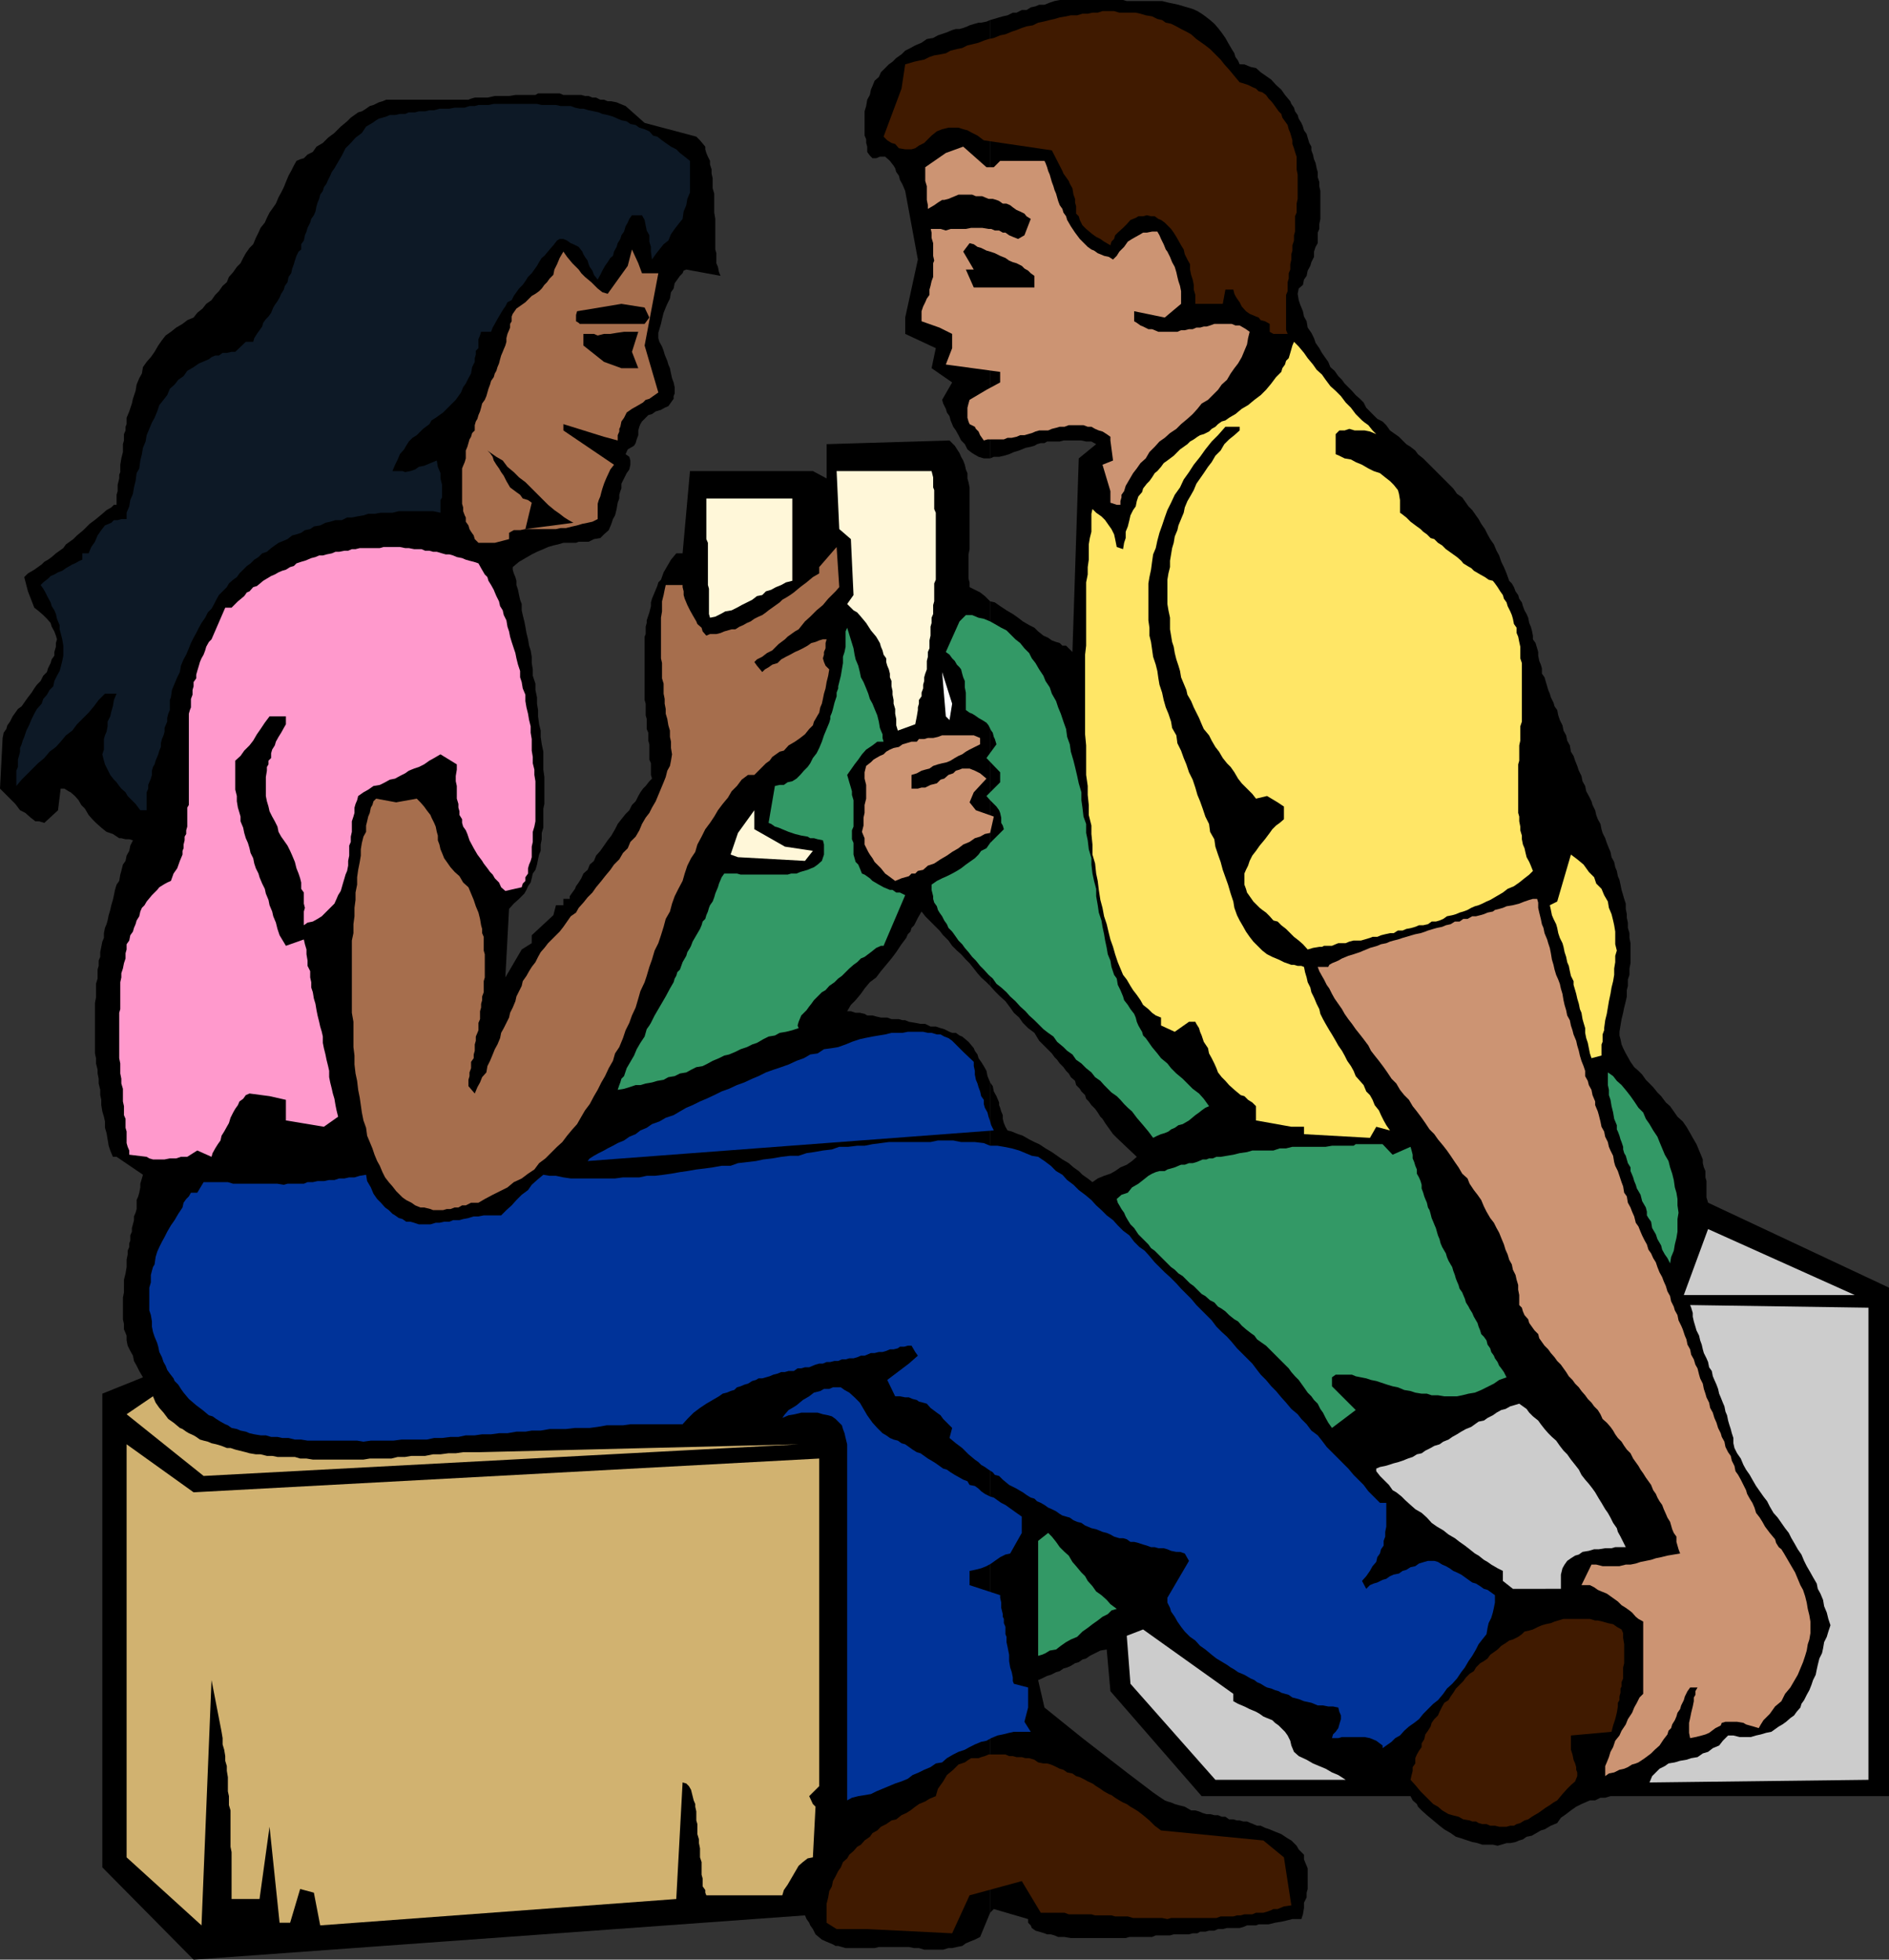
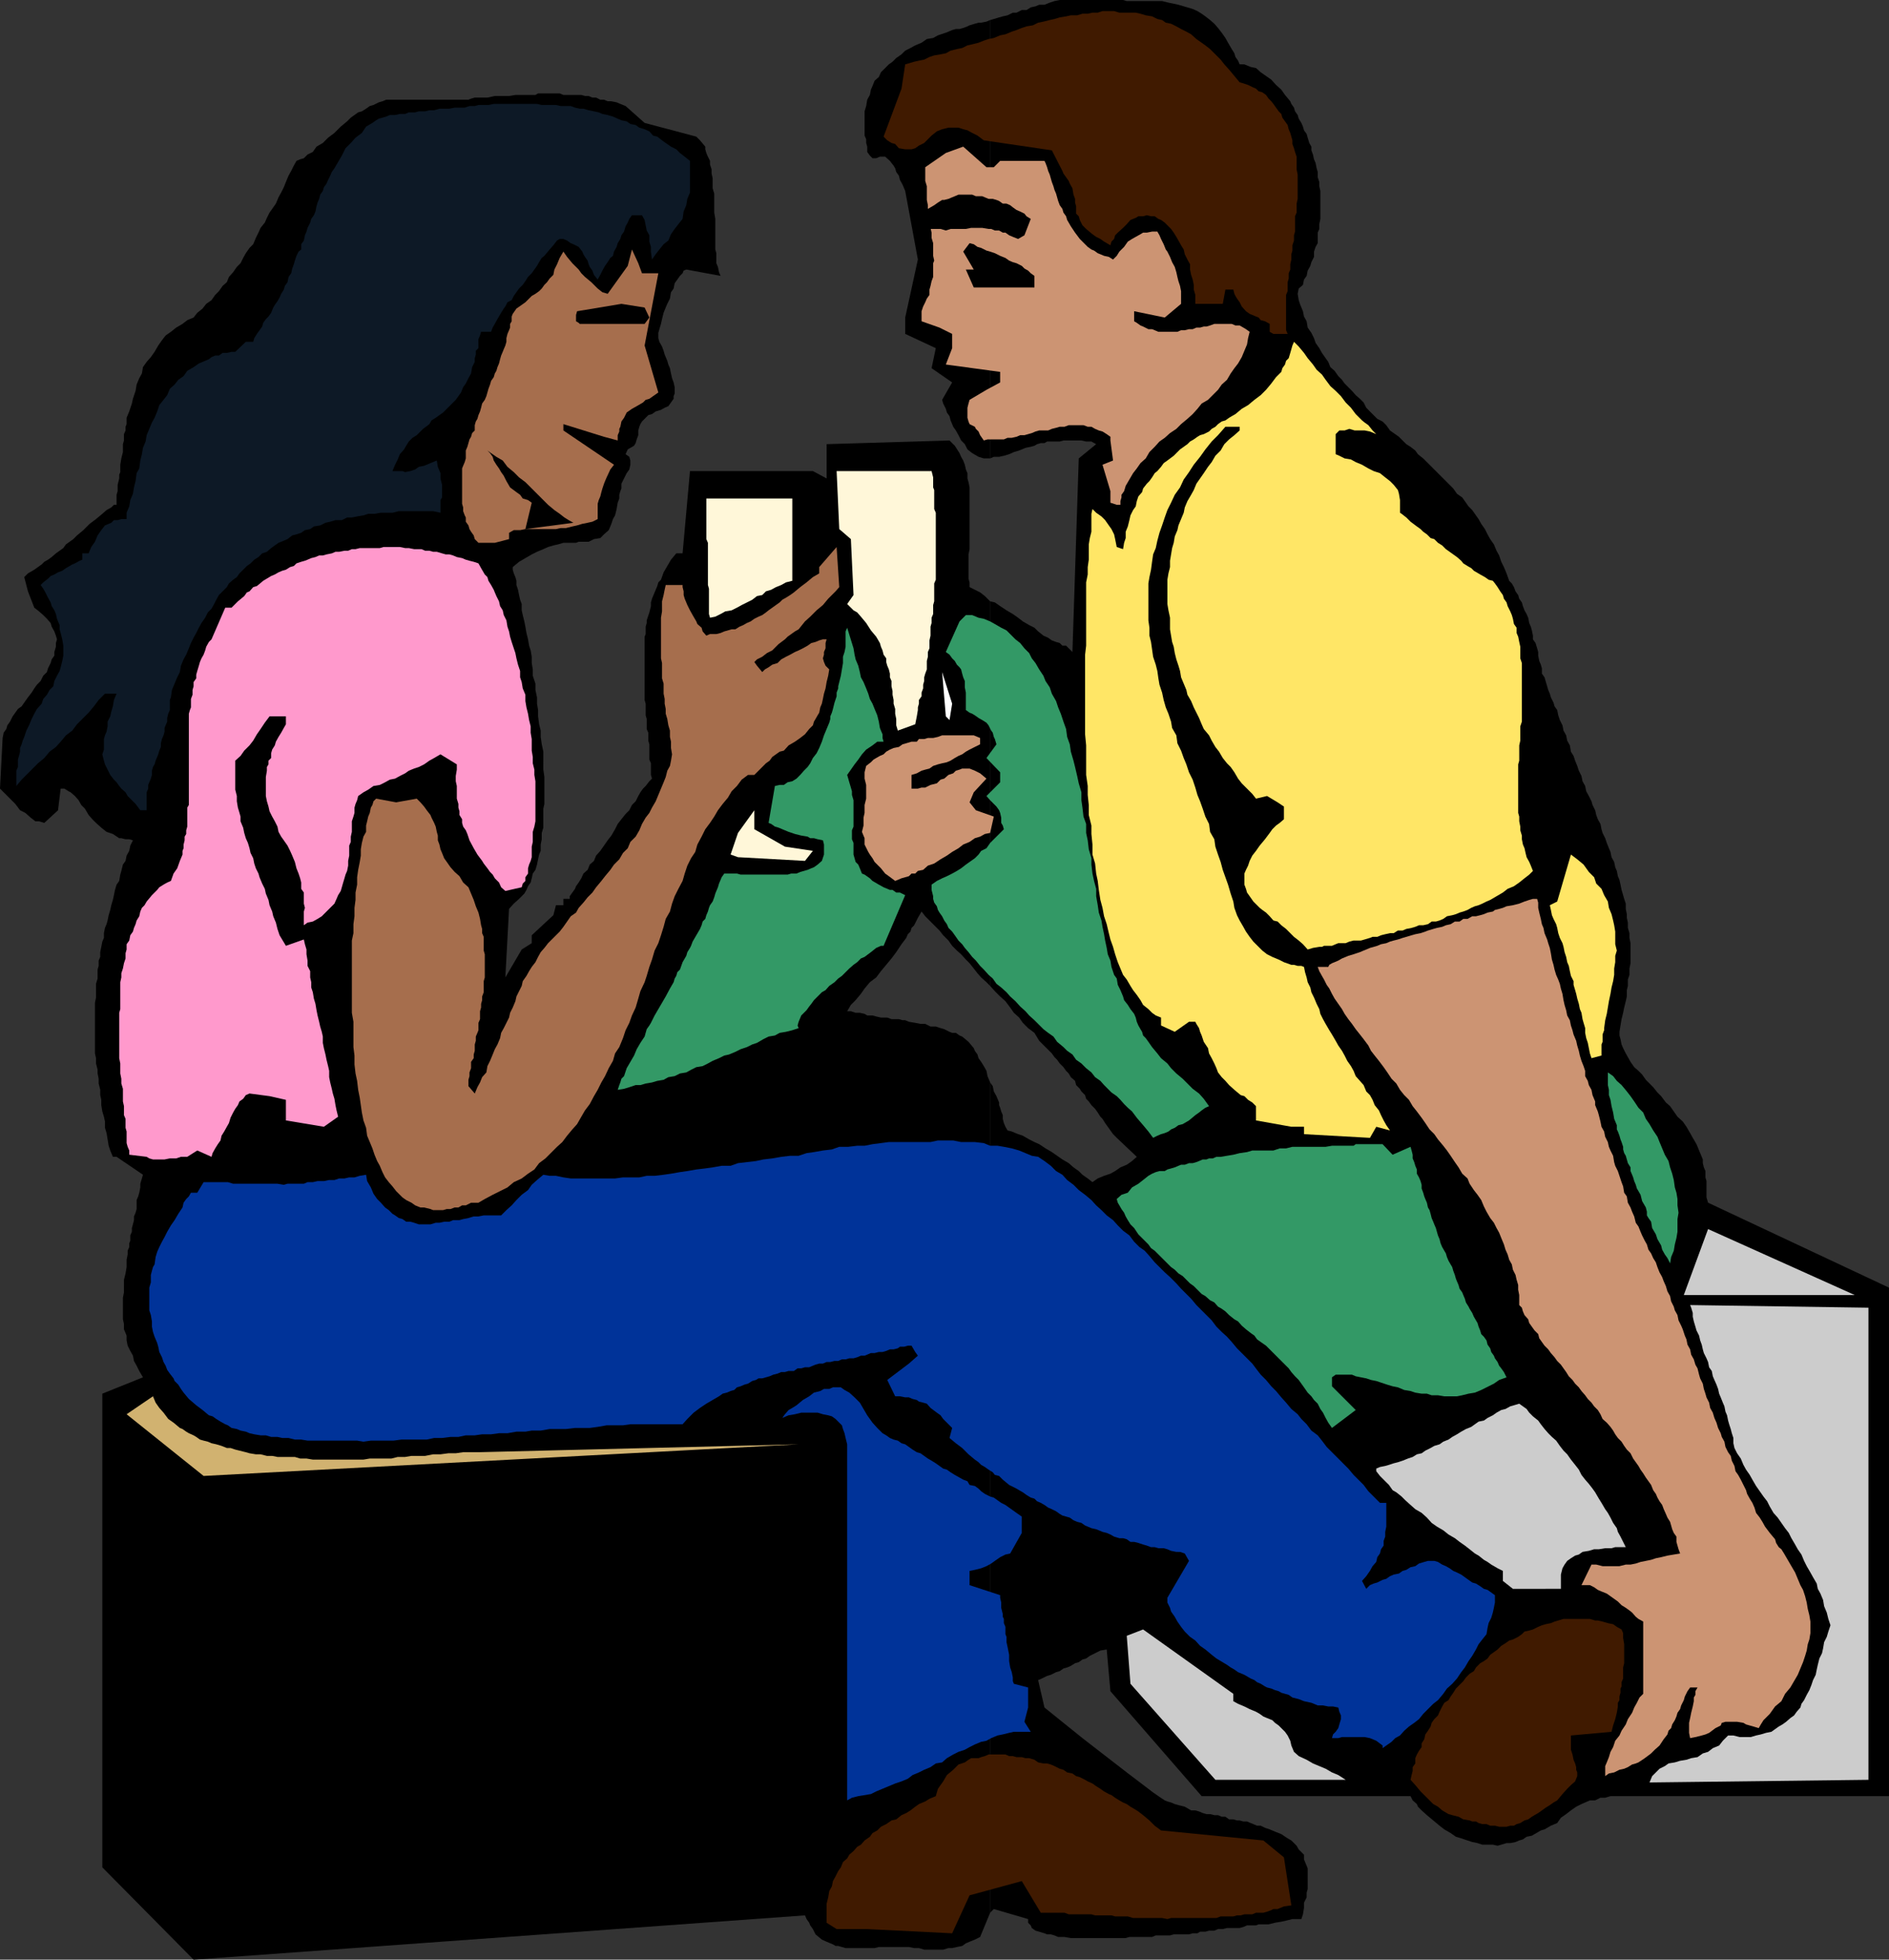
<svg xmlns="http://www.w3.org/2000/svg" width="358.098" height="371.5">
  <rect width="100%" height="100%" fill="#333333" stroke="none" />
  <path d="M187.7 205.2v157.402l.698-.7 6.5 1.899v.699l.5.5.2.5.703.5.699.2 1 .3.5.2h.7l.698.202.7.297h1.203l1.199.203h10.398l.7-.203h4.3l.7-.297h2.703l.699-.203h2.898l.7-.199H227l.5-.3h1l.7-.2h1l.698-.3h.903l.797-.2H235l.7-.2.698-.3h1.7l.5-.2h1.902l1.2-.3 1.198-.2.903-.198L245 363.8h1.7l.3-.899.2-1.203v-1l.5-1v-.898l.198-.7v-3.9l-.199-.5-.5-1.199v-.898l-1-1-.398-.7-1-1-.703-.402-1.2-.8-1-.4-1.199-.5-.898-.3-.801-.398h-.7l-.702-.301-.5-.2-.7-.3h-.699l-.699-.2h-.5l-.7-.199h-.8l-.7-.5h-.702l-.7-.3h-.699l-.8-.2h-.7L228 343.7l-.7-.297-.702-.203h-.797l-1.203-.699-1.2-.3-.699-.2-.699-.3-.7-.2-.5-.2-1.202-.8-1-.7-5-3.8-8.399-6.5-4.601 37.7 4.601-37.7-7.199-5.8-1.2-5.2.7-.3 1-.5.7-.2 1-.5.698-.2.7-.5.703-.198.699-.301.8-.5.7-.2.7-.5.698-.199.7-.5 2-1 1.203-.203.699 7.903 17.3 19.898h39.598l.403.8.797.7.203.5.699.7 1 .902 2.398 2 .903.699 1.199.699 1 .7 1 .3 1.2.402.898.297 1 .203.902.297h2l.898.203.7-.203 1-.297h.703l1-.203.699-.297.7-.203.698-.5 1-.199.5-.3.7-.4.5-.3.703-.2 1.199-.698 1.2-.5.698-1 1-.7.903-.703 1-.699 1-.5.699-.3.898-.4h1l1-.5h.903l1-.3h52.797v-96.398L323.8 228l-.301-1v-3.098l-.2-.703V222l-.3-.7-.2-.8v-.7l-.202-.5-1-2.398-.7-1.203-.5-.898-.699-1.2-.699-1-1-.902-.7-1-.702-1-.797-.699-.903-1.2-.699-.698-.8-1-.7-.7-.699-.703-.7-1-.702-.699-.797-.7-.703-1-.5-.898-.399-.703-.5-1-.3-.699-.2-1-.199-.7v-.698l.2-1.2.198-1.203.301-1.199.2-1 .3-1.2.2-.898V187.7l.199-.797V185.7l.3-.898v-1.2l.2-1v-3.8l-.2-1v-.899l-.3-1v-1l-.2-.902v-.7l-.199-1v-1l-.3-.898-.2-.703-.3-1-.2-1-.199-.898-.3-.7-.2-1-.3-.699-.2-1-.5-.902-.2-1-.3-.7-.402-1-.297-.898-.5-1-.203-.703-.2-1-.5-.898-.3-.801-.2-.898-.5-1-.199-.7-.5-1-.5-.902-.199-1-.5-.898-.2-1-.5-1-.3-.903-.402-1-.297-.898-.5-.801-.203-1.2-.5-.898-.2-1-.5-.902-.199-1-.5-1-.3-.898-.2-1-.5-.7-.199-.703-.5-1-.2-.699-.3-.7-.2-.698-.3-1-.2-.7-.5-.703v-1l-.202-.699-.297-.7-.203-1v-.698l-.2-.7-.3-1-.5-.703v-.699l-.2-1-.199-.7-.3-.698-.2-1-.3-.7-.399-.703-.3-.797-.2-.703-.5-.699-.2-.7-.5-.698-.3-.801-.402-.7-.5-.5-.5-1.402-.5-1.199-.5-1-.399-1.2-.5-.898-.5-1.203-.699-1-.5-.898-.5-1-.7-1-.5-.899-.5-.703-.702-1-.7-.699-.699-1-.5-.7-1-.698-.699-1-5.7-5.7-1-.8-.5-.7-.902-.703-.8-.5-1.399-1.398-.699-.5-1-.7-.7-1-.702-.699-1-.5-.7-.703L259 77.301l-.5-1-.7-.7-.8-.699-.7-.8-.702-.7-.7-.703-.5-.699-.699-.7-.699-1-.8-.698-.4-1-.5-.7-.702-1-.5-.902-.7-1-.3-.898-.5-1-.7-1-.199-1.2-.5-.902-.199-1-.5-1.2-.3-.898-.2-1.203.2-1L247 54l.2-1 .5-.7.198-1 .5-.898.2-.703.5-1v-1l.3-.898.403-.7v-2l.297-.699V42.5l.203-1v-5.3l-.203-.9v-.8l-.297-.898v-1l-.203-.7-.2-1-.3-.703-.2-.898-.3-.801v-.7l-.399-.698-.3-1-.2-.7-.5-.703L247 24l-.3-.7-.5-.8-.2-.7-.5-.698-.2-.7-.5-.703-.202-.5-1-1.199-.7-1-1-.898-.898-1-1-.7-1-.703-.902-.797-1-.203-1.2-.5H235l-.3-.699-.5-.7-.2-.698-.5-.801-.7-1.2-.5-.902-.702-1-.7-.898-.699-.801-.8-.7-.899-.698-.7-.5-.8-.5-.902-.403-1-.297-.7-.203-1-.297L222.5.7l-1-.199-1.2-.3h-6.702l-.7-.2h-12l-1 .2-.898.3-1 .402h-1l-.7.297-.902.203-.8.5h-.899l-1 .5H192l-1 .5-.902.2-.7.199-1 .3-.699.2v83.101l.7-.3h1l.902-.2 1-.3.898-.403 1-.297 1.2-.5 1-.203.699-.199.5-.3.703-.2H198l.5-.3h2.398l.7-.2H205l.898.2h1l.903.5-3.301 2.702-1.2 36.7-1.202-1.2h-.7l-.5-.5-.699-.203-.8-.297-.7-.5-.898-.402-1-.8-.703-.7-1-.5-1.2-.7-.898-.698-1-.7-1.2-.703-1.202-.797-1-.703-.899-.199v72.902l.899 1 1 1 1 .899.902 1.199.7 1 1 .902.698 1 1 1 1.2-75.902-1.2 75.902 1.2.899.902 1.5 2.398 2.398.5.703.5.5.5.7.7.699.5.699.5.5.402.7.8.702.2.797.7.703.3.5.7.7.198.699.5.5.5.699.7.7.5.702.5.797.402.403.5.8L211 215l.7.7 3.8 3.6-.902.802-1 .699-1.2.5-1 .699-.898.5-1.2.402-1.202.5-1 .7-.899-.7-1-.703-.699-.699-1-.7-.902-.8-1.2-.7-2-1.398-1.199-.703-1.199-.797-.902-.402-1-.5-1.2-.7-.898-.3-1.2-.5-.8-.2-.402-.698-.297-.7-.203-.8v-.7l-.297-.703-.203-.699-.2-.5v-.5l-.5-1.2-.5-.898-.199-1-.5-.703" />
  <path d="M187.7 86.902V3.801l-.7.3-1 .2h-.5l-.7.199-1 .3-.402.2-.8.3-.7.2h-.699l-.699.2-.7.3-.5.2-1.5.5-.902.5-1.199.202-1 .7-1.199.5-.902.5-1 .5-.7.699-1 .699-.699.7-.699.5-.7.702-.8.797-.402.903-.797.699-.403 1-.3.699-.2 1-.5.902-.199 1.2-.3 1v4.597l.3.703v.7l.2.699v1l.5.699.5.5h.699l.703-.3h1l.898.8.301.402.398.5.301.5.2.7.5.699.199.8.5.899.5 1.2 2.402 13-2.402 11v3.1l5.8 2.7-.8 3.8 3.902 2.7-1.902 3.3.203.7.5 1 .199.7.5.702.2.797.3.703.2.5.5.7.5.898.5 1 .698.7.5 1 .903.702 1.199.7 1 .3h1.2m0 100V114l-1-1-.9-.7-2-1v-.898l-.202-.703v-4.597l.203-1v-11.7l-.203-1-.2-.703v-1l-.3-.699-.2-.898-.3-.801-.399-.7-.3-.699L181 84.5l-1-1-23.3.7v6.5l-2.602-1.4H130.8l-1.403 15.602H128.2l-1 1.2-1.398 2.398-.5 1.402-.5.5-.203.7-.297.699-.203.5-.297.699-.203.5-.2.7v.702l-.3 1.2-.5 1.5v.5l-.2.699v1.398l-.199.5v12l.2.703v2.2l.199.699v1.898l.3.703v1.5l.2.7V144l.3.7v2.202l.2.7-.5.5-.7.898-.5.5-.5.7-.398.702-.5 1-.7.7-.5 1-.702.699-.797 1-.703.898-.5 1-.7 1.203-.699.899-1.398 2-.801.898-.402 1-.797.703-.403 1-.8.7-.399.898-.5.8-.5.7-.199.5-.5.7-.5.702v.5h-1.2v1.2h-1.402l-.5 1.898-4.097 3.8v1.5l-1.903 1.2-3.097 5.3.699-13 .898-1 1-.898 1-1 .403-.703.297-.699.5-.7.203-.8.199-.898.5-.7.3-1 .2-1 .2-.902.3-.7v-1.198l.2-1v-1.2l.3-1v-3.601l.2-.899v-5.101l-.2-1.399V142.5l-.3-1.398-.2-1.403V138.5l-.3-1.2-.2-1.5v-1.198l-.2-1.2V132.2l-.3-1.398v-1.2l-.5-1.5v-1.199l-.2-1.203v-1.2l-.202-1.2-.297-.898-.203-1.203L99.8 120l-.203-1.2-.2-1-.3-1.198-.2-.903V114.5l-.3-.8-.2-.9-.199-1-.3-.898v-.8l-.2-.7-.3-.703-.2-.699v-.5l1.2-1 1.199-.7 1.203-.698 1-.5 1.199-.5.898-.403 1-.297.903-.203 1-.297h2.398l.5-.203h1.899l1-.5L113.8 102l.699-.7.898-.8.301-.7.2-.5.3-.898.399-.703.3-1.199.2-1.2.3-.8v-.7l.2-.698.203-.5v-.903l1-2 .5-.699.199-.898V87.3l-.2-.7-.702-.5.402-.902 1.2-.699.3-.5.2-.7.3-.8v-.898l.2-.7.198-.5.301-.5.5-.5.7-.703.699-.199.703-.5 1-.3.699-.4.7-.3 1-1.398v-.5l.198-.5v-1.2l-.199-.902-.3-.8-.2-.9-.199-1-.3-.698-.2-.7-.3-.703-.2-.5-.2-.699-.3-.8-.5-.9-.2-.698v-1l.2-.7.3-1 .2-.902.3-1.2.4-1 .3-.698.5-1 .2-1.2.5-.703.198-1 1-1.398.5-.5.2-.5.5-.2 6.5 1.2-.297-.7-.203-1-.297-.699V48l-.203-.7v-5.8l-.2-1.2v-3.6l-.3-1v-1.9l-.2-.898v-.8l-.3-.903V30.5l-.399-.8-.3-.7-.2-.7v-.5l-1-1.198-.699-.7-9.8-2.601-3.602-3.2-1-.402-.7-.297-1-.203h-.699l-.699-.297h-.7l-.8-.402h-.7l-.702-.3h-.7l-.699-.2H106.8l-.703-.3H102l-.5.3h-3.8l-1.2.2h-2.7l-1.402.3H90l-.7.2-.5.202H73.2l-.7.297-.7.203-1 .5-.702.2-.7.5-.8.5-.7.199-1.398 1-.7.699-1.202 1-1.2 1.2-1.199.902-1 1L60 27.8l-.7 1-1 .5-.702.699-.7.2-.699.3-.5.902-.5 1-.5.899-.5 1.199-.398 1-.5 1-.5.902-.5 1.2-.703 1-.5.699-.5 1-.399.898-.8 1-.399.903-.5 1L48 46.3l-.7.699-.702 1-.5.902-.5 1-.7.7-.699 1-.8.898-.399 1-.8.7-.7 1-.7.702-.702 1-1 .7-.7.898-1 .8-.699.9-1.199.5-.902.702-1.2.7-1 .8-1 .7-.699.898-.699 1-.7 1.2-.702 1-.797.902-.703 1-.2 1.199-.5.898-.5 1.203-.199 1.2-.5 1.5L25 76.5l-.5 1.5-.5 1.2v1.202l-.2.5v.7l-.3.699V83.5l-.2.7v1.5l-.3 1.202-.2 1.2V89.5l-.202.5v.7l-.297 1.202v1.2l-.203.699v1.898h-.5l-.5.5-.899.5-.8.703-1.2 1-1.199.899-1.2 1.199-1.202 1-.7.7-1.398 1-.5.702-.7.5-.702.5-.797.7-.703.5-.7.398-.5.5-1.398 1-1.2.7-.702.702.703 2.7 1.199 3.097.898.703.801.7.7.699.699.8.203.7.5.898.297.801.203.7-.203.702v.7l-.297 1v.699l-.5.699-.203.7-.5 1-.2.702-.699.7-.5 1L7 129.8l-.5.699-.5.8-.7.9-.5.702-.702 1-.7.5-1 1.399-.5 1-.5.699-.199.7-.5.702-.199 1L0 149.5l1 1 .898.902 1 1 .903 1.2 1 .5 1 .898.398.3.5.4h.7l1 .3L11 153.602l.5-4.102h.7l.8.5.398.2.801.702.7.797.5.903.699.699.703 1.199.699.8.7.7 1 .902 1 .797 1.198.403 1.2.8H23l.8.2h.7l.7.199-.5 1-.2 1-.5.898-.2 1-.5.703-.3 1.2-.2.699-.202 1.199-.5.7-.297 1-.203 1-.2.902-.3 1-.2.898-.3 1-.2 1-.199.7-.3.702-.2 1v.899l-.3.699-.399 2v.902l-.3.7v1l-.2.699v1.699l-.3 1v2.602l-.2 1v9.597l.2.903v1l.3 1.199v.699l.2 1v.902l.3 1.2v1l.2.898v1l.198 1.2.301 1 .2.902v1.199l.3 1 .399 2.398.3.903.5 1.199h.7l5 3.398-.2.703-.3 1v.7l-.2 1-.199.699-.3.699v1.7l-.2.702-.3.7v.699l-.2.8-.199.7v.699l-.3.7v1l-.2.5v.702l-.3.7v.699l-.2 1v1.398l-.2 1.203-.3 1.2V245l-.2 1v4.102l.2.898v1l.5 1.2v.902l.2 1 .5 1 .5.898.198 1 .5.902.5 1 .7 1.2-7.7 3.097V354L36.7 371.5l115.899-8.398.3.699.5.699.2.5.5.7.5 1 1.203 1 .898.402 1.2.5.5.3h.5l.699.2.703.199h5.5l.797-.2h5.703l1 .2h.898l1 .3h3.602l1-.3h.699l.898-.2 1-.199.7-.5.703-.3 1-.403 1-.5 1.898-4.597V205.199l-.5-1.199-.199-1-.5-.898-.5-.801-.5-.7-.2-.699-.5-.703-.202-.5-1-1.199-1.2-1-.5-.2-.699-.5h-.699l-.5-.198-1-.5-.7-.2-.902-.3h-1l-1-.5h-.898l-1-.2-1.2-.203-.702-.297h-.5l-.7-.203H169l-.8-.297H167l-.902-.203-.7-.199h-1l-.5-.3-.898-.2h-.8l-.9-.3h-.702l.703-1.2.898-.898 1-1.2.7-1 1-1.203 1.199-.898.902-1.2 1-1.199 1-1.203.898-1.199 1-1.5.903-1.2.297-.698.5-.5.203-.7.5-.5L174 174l.7-1.2.698.9 1 1 .7.702 1 1 .703.899 1 1 .699 1 .898.898.801.703.899 1 .703.7.797 1 .703.898.699.8 1 .9.7.702" />
  <path fill="#401a00" d="M164.398 365.7h-5.8l-1.899-1.2v-3.598L157 359.7l.2-1.199.5-.898.198-1 .5-.903.5-1 .5-.699.403-1 .797-.7.402-.698.8-.7.7-.8.7-.403.698-.797 1-.703.5-.699.903-.5.699-.7 1-.5 1-.698.898-.2 1-.8.903-.403.797-.5.902-.699.7-.5 1.198-.5.801-.5 1.2-.5.199-.7.203-.698.5-.7.5-.703.699-1.199 1.2-1 1-1 1.198-.398.7-.5.5-.301h1.402l.5-.2.7-.199.698-.3h3.2l.703.3H192l.7.2h1l.698.199h.7l1 .3.703.5 1 .2h.699l.7.199.698.3 1 .5.7.2.703.5 1 .2.699.5.7.202 1 .5.5.297.898.403.703.5.797.5.703.5.898.5.5.199.7.5.8.5.7.398.699.301.703.5.699.402.8.5.9.7 1.198 1 1 1 1.2.898 19.402 1.902 3.898 3.2 1.403 9.097-1.403.203-1.199.5h-.8l-.399.2-.8.3-.7.2h-1.402l-.7.3h-1.5l-.699.2h-.699l-.7.199h-2.402l-.8.3H222l-.7.2-1-.2h-5.5l-1-.3h-2.402l-.699-.2h-3.101l-.7-.199h-4.3l-.797-.3h-4.5l-3.602-6-9.898 2.699-3.301 7.199-16.102-.8" />
-   <path fill="#d1b270" d="m133.898 359.3-.199-.5v-.5l-.5-.698v-1.5l-.199-.7V353l-.3-.898v-1.7l-.2-1v-.703l-.3-1v-1.898l-.2-.7v-1.699l-.2-.902v-.5l-.3-.7-.2-.8-.3-1.2-.402-.698-.5-.5-.7-.2L128.2 360l-67.5 5-1.199-6.2-2.602-.698L55 364.5h-2l-1.902-18.2-1.899 13.7h-5.3v-8.898l-.2-1v-6.903l-.3-1V340.5l-.2-.898v-2.7L43 335.7v-.898l-.3-1v-.899l-.2-1.203-.3-1v-1.2l-.2-1.2-1.902-9.8-1.899 46.5L24 352.102V273.8l12.7 9.101 118.6-6.402v62.102l-1.902 1.898.7 1.5.5.5-.5 9.602-1 .199-.899.699-.8.7-.7 1.202-1.398 2.399-.703 1-.297 1h-14.403" />
  <path fill="#401a00" d="m284.2 346.3-.802-.198h-.898l-.7-.301h-.8l-.7-.2-.5-.3h-.702l-.5-.2-1.2-.199-.898-.5-1.2-.3-.702-.2-1.2-.703-.8-.699-.899-.5-2.398-2.398-1-1.2-.903-1 .2-.902.203-.8v-.7l.5-.7v-1l.297-.698.402-.7.5-.703v-.699l.5-.8.2-.9.5-.698.5-.801.198-.7.5-.699.7-.703.3-.699.5-1 .403-.7.797-.5.402-.698.5-.7.5-.8.7-.7.698-.703.5-.699.7-.7.8-.5.403-.698.797-.801.703-.399.699-.5.5-.703 1.398-1 .7-.699.8-.5.7-.5.703-.2 1-.5.699-.5.5-.5.898-.198.7-.2 1-.5.703-.3.699-.2 1-.203.7-.297.698-.203 1-.297h5l1 .297h.5l.903.203 1 .297 1 .203.699.5.898.5.301.7v.898l.2 1.2v3.6l-.2.802v2.097l-.3.703v.797l-.2.403v.8l-.199.7v.699l-.3.5v.699l-.2 1.2-.3 1.202-.4 1.2-.3 1.199-7.7.699v2.7l.298.902.203 1 .297.699.203.699v.5l.199.5v.7l-.402 1-.797.702-.703.7-.899 1-1 1.199-.699.398-.7.5-.8.5-.7.5-.702.5-.7.403-.5.3-.699.5-.699.2-.8.5-.7.199-.5.3h-.7l-.702.2h-1.399" />
  <path fill="#039" d="M160.598 341.3v-67.5l-.297-1.198-.203-.903-.297-.797-.203-.703-1.2-1.199-.699-.5-.699-.2-1-.198-1-.301h-3.102l-1.199.3-1.199.2-1.2.5.5-.7.7-.8.7-.399.8-.5 1.2-1 1.198-.703.903-.699 1.199-.3.7-.4h1l.698-.3h1.5l.7.5.902.5 1 .902 1 1 1.398 2.399 1 1.398.903 1 1 1 .699.403.7.5.698.3.801.2.7.5.699.199.703.5.699.5.8.5.7.199 1.398 1 .7.402.8.5.7.5.703.5.699.2.7.5.8.5.898.5.7.398.8.3.403.7 1 .2.699.5.5.5.7.5 1 .5.698.202.7.5.703.5.797.399.703.5 1.398 1 1 .699v3.102L191.5 294.5l-.902.2-1 .5-1 .702-.7.5-.898.5-1 .399-1.2.3-1 .2v2.699l5.798 1.902v.5l.203.899v1l.297 1.199v.5l.203.402v.797l.297.703v1.399l.203.5v1l.199.898.3 1.5v1.203l.2 1.2.3.898.2 1v.7l.2.5 2.698.702v3.797l-.699 2.703 1.2 1.899h-3.2l-.898.199-1.203.3-1 .2-1.2.5-.898.5-1 .2-1.2.5-1 .5-.902.5-1.199.402-1 .5-1.199.699-.902.8-1.2.2-1 .699-1.199.5-1 .5-1.199.5-.902.7-1.2.5-1.199.402-2.398 1-1.203.5-1 .5-2.399.398-1.199.3-.902.5" />
  <path fill="#ccc" d="m214.3 319.2-.702-9.098 3.101-1.2 17.102 12.2v1.398l.898.5 1.2.5 1 .5 1.199.5.703.402.699.5.7.297 1 .403.5.5.698.5 1.2 1.199.5.699.5 1 .203.902.5 1.2.898.8 1.5.7 1.2.699 1.199.5 1.203.5 1.199.699 1.2.5 1.398.902h-24.7L214.301 319.2" />
  <path fill="#cc9473" d="M304.3 336.7v-1.9l.298-.698.402-1 .3-1 .5-.903.4-1.199.8-1 .398-.898.801-1.2.399-1 .8-1.203.403-1 .5-.898.5-1 .699-.7v-13.699l-.902-.5-.5-.402-.7-.8-.5-.4-.699-.5-.8-.5-.7-.698-1.398-1-.703-.5-1-.403-.7-.297-.699-.5-.8-.402H299.8l1.898-3.898h.899l1.203.3h3.2l1.2-.3h.898l1-.2.902-.3 1-.2 1-.203.898-.297 1-.203 1.2-.297 1.203-.203 1.199-.199-.3-.8-.4-1.4v-1l-.5-.698-.3-.7-.2-.703-.202-.699-.5-.8-.297-.7-.403-.898-.3-.801-.5-.7-.399-.699-.3-.703-.5-.699-.399-1-1-1.398-.5-.801-.5-.7-.402-.699-.5-.703-.5-.699-.5-1-.7-.7-.5-.698-.5-.801-.699-.7-.5-.699-.398-.703-.5-.699-.703-.8-.797-.7-.403-.898-.5-.801-.699-.7-.5-.699-.699-.703-.5-.699-.7-.8-.5-.7-.702-.7-.5-.698-.7-.7-.5-.8-.5-.7-.5-.703-.699-.699-.5-.7-.699-.8-.5-.7-.7-.698-.5-.7-.5-.703-.202-.797-.7-.703-1-1.398-.199-.7-.699-.8-.3-.7-.2-.699-.5-.5V245.5l-.2-1v-.898l-.3-1-.2-.903-.5-1-.202-1-.5-.898-.297-1-.403-.899-.3-1-.5-1.203-.399-1-.5-.898-.5-1-.699-.899-.7-1.203-.5-1-.5-1.199-.702-1-.7-.898-.8-1.2-.399-1-1-.902-.699-1.2-.7-1-.8-1.198-.7-1-.702-.903-1-1.199-.7-1-.898-.898-.8-1.2-.7-1-.902-1.203-.797-1-.703-1.199-.899-.898-.8-1-.7-1.2-.898-.902-.801-1.2-.7-1-.902-1.198-.8-1-.7-.903-.5-1L258.5 197l-.7-.898-.8-1-.7-1-.702-.903-.7-1-.5-.898-1.398-2-.5-.899-.5-1-.5-.703-.5-1-.402-.699-.5-.898-.297-.801h2l.199-.399.5-.3.5-.2.7-.3.698-.403 1.2-.5 1-.297 1.203-.402.699-.3.5-.2.7-.3 1.398-.4.703-.3 1-.2.699-.3.7-.2.8-.198.898-.301.7-.2 1-.3.703-.2 1-.199.898-.3.5-.2 1-.3.7-.2 1-.203.699-.297.902-.203.8-.5h.9l.698-.5h.801l.899-.5h.703l.797-.199.703-.2.699-.3 1-.2.398-.3.801-.2.7-.198.699-.301 1.203-.2 1.199-.3 1-.399.898-.3.7-.2h.8l.2.7v1l.203.898.297 1.2.203 1 .297.702.203 1 .5 1.2.199.699.3.898.2 1 .2 1.203.3 1 .2.899.3 1 .398.898.301.801.2.902.3 1 .2 1.2.199.898.3 1 .2 1 .5.902.203 1 .297.899.203.8.5 1.2.199.898.3 1 .2.903.3 1 .4 1 .3.898v1l.5.902.2.797.5.903.198 1 .5 1.199v.699l.5 1.2.2.702.3 1.2.2 1 .5.898.203 1 .5 1 .199.902.3.7.5 1 .2 1.199.2.699.5 1 .3.902.398 1.2.301.8.2 1.2.5.699.199 1.199.5.902.3.797.403.903.297 1.199.5.699.402 1 .3.7.5 1 .4.702.3 1 .5.7.398.898.5.8.301.9.399 1 .5.902.3.8.403.899.297 1 .5.898.203 1 .5 1 .199.703.5.899.2 1 .5 1 .3.699.398 1.2.301.702.2 1 .5.899.199 1 .5.898.3 1 .403.703.297 1.2.203.699.5 1 .199 1 .3.898.2.703.5 1 .2 1 .5.899.3 1 .398.898.301 1 .5 1 .2.703.5.899.199 1 .5 1 .5.699.203.902.5 1 .199 1 .5.7.5.898 1 2 .2.7.5.902.5.8.398.899.3 1 .7.898.5.801.5.902.902 1.2 1 1.199.2.699.5.8.5.4.5.8.698 1.2.7 1.202.703 1.2 1 2.398.5.902.398 1.2.301 1.199.2 1.199.3 1.2.2 1.202v2.2l-.2 1.199-.3.898-.2 1.203-.3 1-.4 1.2-1 2.398-.702 1.2-.7 1.202-1 1.2-.699 1.398-1.199 1-1 1.402-1.2 1.2-.5.8-.402.7-1-.301-1.398-.399-.5-.3-1.2-.2h-2.202l-.7.2-.199.5-1 .5-1.199.898-.7.3-.702.2-1.2.3-1 .2-.199-1v-1.898l.2-.903.199-1 .3-1.199.2-1v-.7l.3-.5v-.698l.403-.7h-1.403l-.5.7-.5 1-.199.699-.5 1-.199.699-.5.7-.2.702-.3.7-.5.8-.2.7-.5.5-.202.699-.7.898-.8 1.203-.899.797-.699.703-1.2.899-1.202.8-.5.2-.7.199-.8.5-.7.3-.898.2-1 .5-1 .2-.7.5" />
  <path fill="#ccc" d="m312.7 337.902.5-1.203 1.398-1.398 1-.5.703-.5 1.199-.2 1-.3 1.2-.2.898-.3 1.203-.2 1-.699 1-.3.898-.7 1.2-.5.699-.902 1-1h1l1.203.3h2.097l1-.3.903-.2 1-.3 1-.2 1.398-1 .7-.398.699-.5.8-.703.7-.5.5-.699.703-.8.199-.7.5-.7.5-1 .5-.898.398-1 .301-.902.5-1 .2-1 .199-.898.3-1.2.5-1 .2-.902.203-1.2.5-1 .297-1 .402-1.198-.402-1.2-.297-1.203-.5-1.199-.203-1.2-.5-1.198-.5-.903-.2-1L343.7 299l-.5-.898-.699-1.2-.5-1-.5-1.203-.7-1-.5-.898-.702-1.2-.5-1-.7-.902-1.398-2-.8-.898-.7-1.2-.5-1-.7-.902-.702-1-.7-1-.699-1.199-.5-.898-.699-1-.5-.903-.5-1.199-.7-1-.5-1-.202-.898v-1l-.297-.903-.203-.797-.297-.902-.203-.7-.2-1-.3-.698-.2-1-.3-.7-.399-1-.3-.703-.2-.898-.3-.801-.399-.898-.3-.7-.2-1-.5-.703-.2-1-.3-.699-.5-1-.2-.7-.202-.898-.297-.8-.203-.903-.5-1-.2-.699-.3-1-.2-.898v-.7l-.3-1-.2-.5 33.801.5v89.5l-41.5.5" />
  <path fill="#039" d="M262.098 331.402v-.5l-1.2-.902-1.199-.5-1-.2h-4.3l-.7.2H252.5l.2-.7.5-.5.5-.698.198-.7.301-1v-.703l-.3-.699-.2-.8-1-.2h-.898l-1-.2h-1l-1.203-.5-1.399-.3-1-.398L245 321.8l-.7-.5-.702-.2-.7-.199-.5-.3-.699-.2-.699-.3-.8-.2-.4-.203-.8-.5-.7-.297-.5-.402-.702-.3-1.2-.7-1.199-.5-.699-.5-.7-.398-.702-.5-.5-.301-1.5-.899-.899-.703-1.199-1-1-.699-.902-1-1-.7-1-1-.7-.898-.699-1-.5-.902-.699-1-.2-.7-.5-1v-.898l4.098-7-.8-1.402-.899-.3H223l-1-.2-.7-.3-.702-.2h-1l-.7-.2h-.699l-.8-.3-.7-.2-.898-.3-.801-.2h-.7l-.702-.5-.7-.198h-.699l-1-.301-.699-.399-.7-.3-.8-.2-.7-.3-.5-.2-.902-.203-.699-.297-.5-.203-.699-.5-.8-.199-.7-.3-.7-.5-.702-.2-.7-.2-.5-.3-.699-.5-.8-.398-.7-.301-.699-.5-.7-.399-.702-.3-.5-.5-.7-.2-.8-.5-.7-.5-.699-.402-.5-.3-1.398-.7-1.203-1-.7-.7-.8-.198-.399-.5-.8-.5-.7-.5-.699-.403-.5-.5-.7-.5-1.202-1-1.2-1.199-1.199-.898-1.199-1 .5-1.903-1.7-1.699-.5-.7-.702-.5-1.2-.898-.699-.8-.699-.2-.8-.203-.4-.297-.8-.203-.7-.297h-.702l-1-.203h-.899l-1.5-3.097 4.102-3.102L174 257l-.5-.7-.7-1.198h-.702l-.7.199h-.8l-.399.3-.8.2h-.7l-.699.3-.7.2h-.702l-.797.199h-.703l-.7.3-.5.2h-.699l-.699.3-.7.2h-.8l-.7.2h-.702l-.7.3h-.699l-.8.2h-.7l-.699.3h-.7l-.702.2-.5.202-.7.297h-.8l-.7.203h-.699l-.699.5h-1l-.7.2h-.702l-.7.3-.8.2-.7.3-1.398.399h-.7l-.5.3-.702.2-.797.5-.703.199-.7.3-.699.2-.5.5-.699.2-.7.3-.8.2-.7.5-1.202.702-1.2.7-1.199.8-1.199.899-1.2 1.199-.902 1H119.5l-1.402.2H115l-1.7.3-1.5.2H109l-1.7.202h-3.1l-1.7.297h-1.7l-1.202.203h-1.7l-1.699.297h-1.601l-1.5.203h-1.7l-1.398.2h-1.7l-1.402.3h-1.5l-1.597.2h-1.5l-1.403.3h-4.8l-1.5.2H70.3l-1.403.199-1.199-.2H58.3l-1.203-.199h-1.2l-1.199-.3H53.5l-.902-.2h-1.2l-1-.3h-1l-1.199-.2-.898-.203-.703-.297-1-.203-.7-.297-1-.203-.699-.5-.5-.199-.898-.5L41 269l-.7-.5-.702-.2-1.2-1-1.199-.898-1.398-1.203-1-1.199-.5-.7-.5-.8-.703-.7-.2-.5-.699-.898-.5-.703-.3-.797L31 258.2l-.3-.898-.5-1-.2-1-.2-.7-.5-1.199-.3-.902-.2-1v-1l-.202-1.2-.297-.898v-4.3l.297-1V241.7l.203-.797.199-.703.3-.5.2-1.398.3-1 .4-.899.5-1 .5-.902.5-1 .698-1.2.7-1 .703-1.198.797-1.2.203-.902.5-.7.5-.5.398-.698h1.2l1.199-2h4.601l1 .3h8.399l1.203.2.699-.2h3.098l.703-.3h1l.898-.2h1.2l1-.203h1l.902-.297h1l.898-.203h1l1-.297 1.2-.203.199 1.203.703 1.2.5 1.199.699 1 .7.699.8.902.7.5.698.7.5.3.7.5.703.2.699.5h.8l.7.199.898.3h2.2l1-.3h.703l.898-.2h1l.7-.3h1.199l.703-.2 1-.199 1-.3h.898l1-.2H95l1-1 1-.902.898-1 1-1 1.2-.898.703-1 1-.903 1.199-1 1.2.203h1.198l1.403.297 1.398.203h8.399l1.5-.203h3.101l1.399-.297h1.5l1.703-.203 1.398-.199 1.7-.3 1.402-.2 1.699-.3 1.7-.2 1.398-.2 1.703-.3h1.699l1.398-.5 1.7-.2 1.703-.198 1.398-.301 1.7-.2 1.699-.3 1.703-.2h1.597l1.5-.5 1.403-.199 1.699-.3 1.7-.2 1.398-.5h1.703l1.699-.203h1.398l1.5-.297L167 216.7l1.5-.199h7.898l1.403-.3h2.898l1.5.3h2.602l1.699.2 1.2.5h1.398l1.203.202 1.5.297 1.398.403 2.399 1 1.203.199 1.199.8 1.2.899 1 1 1.198.7.903 1 1.199.902 1 1 1.2.898 1.198 1 .903 1 1 .902 1 1 1.199.899.898 1 1 1 1.2.898.902 1.203 1 1 1 .7.898 1 1 1.199.903.898 1 1 1 .903L223 243.3l.898 1 1 1 .903.898 1 1.203 2.898 2.899.899 1.199 1 1 1 .902.902 1 1 1.2 2.898 2.898.903 1.2.699.902 1 1 1 1.199.898.898 1 1.203.903 1 1 1.2 1.199 1 .7.898 1 1 .898 1.2 1.203.902.797 1 .902 1.199 2.2 2.199.898.902 1 1 1 1.2.902.898 1 1 .898 1.2 1 1 1.2 1.202h1.203v4.5l-.203 1v.899l-.297.8v.9l-.5.7-.203.8-.5.7-.2.902-.699.8-.5.899-.699 1-.8.898.8 1.5.7-.699.698-.3.7-.2 1-.5.703-.2.699-.5.7-.3 1-.2.698-.5.7-.198.8-.5.903-.2.699-.5 1-.3.7-.2h1.198l.7.2.8.5.7.3.703.399.699.5.7.3.8.399 2.098 1.5.703.2.797.5.703.5.699.202 1.398 1v1.399l-.199 1-.199.898-.3 1-.5 1-.2.903-.2 1.199-.8 1-.7.898-.5 1-.702 1.203-.7 1-.699 1.2L277 317l-.8 1.2-.9 1-1 .902-.702 1-1 1.199-.899.699-1 1-.898.902-.801 1-.902.7-1 .699-.899.8-.8.899-.899.5-.7.7-1 .702-.702.5" />
-   <path fill="#396" d="M196.8 313.902v-21.8l1.9-1.5.698.699.801 1 .7 1 .902.898.797.703.703 1.2.699.8 1 1.2.7.699.5.898.898 1 .703 1 1 .703 1 .899.699.8 1.2.899-1 .3-.7.7-1 .5-.902.7-1 .702-.899.7-1 .699-1 1-1.199.5-.902.5-1 .699-.899.7-1.199.202-.8.5-.7.297-.7.203" />
  <path fill="#ccc" d="m286.8 301.2-1.902-1.5v-1.9l-1-.5-1.199-.698-.699-.5-.7-.403-1-.797-.702-.402-1-.8-.899-.7-1-.7-.898-.698-1.203-.7-1-.8-1.2-.7-1-.703-.898-1-1-.898-1.2-.7-.902-.8-1-.899-.699-.703-1-.797-.699-.402-.7-1-.702-.7-1-1-.7-.898v-.5l.7-.3 1-.2.703-.203.898-.297.801-.203.898-.297 1-.402.903-.3.797-.5.902-.2.7-.5 1-.5.698-.398 1-.301.7-.5 1-.399.703-.5.898-.5.801-.5.898-.5 1-.402.7-.5.703-.5 1-.2.699-.5 1-.5.7-.5.898-.5.8-.198.903-.5.699-.2 1-.3 1.398 1 .5.699.7.699 1 .8.5.7.703.902.699.797.7.703.8.7.7 1 .698.898.7.7.703 1 .797 1 .703.902.5 1 .699.898.7.8.698.9.5.702.7 1.2.5.8.703 1.2.5.699.5.898.5 1 .699 1 .2.703.5.899 1 2h-2l-.7.199h-1.2l-1.202.2h-.899l-1 .3-1.199.2-.7.5-.702.202-.797.5-.703.5-.5.7-.399.699-.3 1.199v2.7H286.8" />
  <path fill="#396" d="m252.5 270.7-.7-1-.5-.9-.5-1-.5-.698-.5-1-.702-.7-.5-.703-.7-.699-.699-1-1-1.398-.699-.7-.7-.8-.5-.7-4.3-4.3-1-.7-.7-.5-.5-.703-.702-.5-.899-.699-.8-.7-.7-.8-.699-.398-1-.801-.7-.7-.702-.5-.7-.402-.699-.797-.8-.402-.899-.8-.7-.4-1.5-1.5-.702-.5-1.399-1.398-.8-.5-.7-.703-.699-.5-1.2-1.199-1.202-1.2-.7-.698-.699-.5-.5-.7-.699-.703-1.2-1.199-.8-1.2-.7-.698-.5-.801-.402-.7-.3-.699-.5-.703-.399-.699-.3-.5-.2-.7.899-.8 1.203-.398.797-1 1.203-.7.898-.703 1-.797.7-.402.699-.3.703-.2h1l.5-.3 1.398-.4.7-.3.5-.2h.699l.8-.3h.7l.703-.2.5-.198.699-.301h.7l.5-.2h.698l.7-.3h.8l1.2-.2 1.203-.199 1.199-.3 1.398-.2 1-.3h4l1.2-.403h1.203l1.199-.297h6.3l1.2-.203h4.098l.402-.297h5.098l1.902 2 3.398-1.5.2.7.203.8v.7l.297.699.203.699.297.7v.8l.402.7.3.702.2.7v.699l.3.8.2.7.2.5.3.699.2.902.3.5.2.7.198.8.301.7.2.5.3.699.399 1.398.3.703.2.797.3.703.403.7.297.5.203.699.297.699.402.7.3.5.2.702.3.797.2.703.2.5.3.7.2.699.5.699.198.5.301.7.2.702.5.797.199.403.5.8.3.7.403.699.297.5.203.699.297.7.203.702.5.5.5.7.199.8.5.7.2.699.5.699.198.5.5.7.301.702.399.5.5.7.5 1-1.399.5-1 .699-2.398 1.199-1.203.5-1.2.2-1.199.3-1 .2h-2.398l-1.203-.2h-1.2l-.898-.3h-1l-1.2-.2-.902-.3-1.199-.2L265 263l-1-.2-1-.3-1.2-.398-.902-.301-1-.2-.898-.3-2-.399-.7-.3h-3.1l-.7.5v1.699l4.5 4.5-4.5 3.398m64.098-31.199-.5-1-.5-.7-.5-.898-.2-.8-.699-1.2-.3-.902-.7-1.2-.199-1.198-.5-.7-.3-.5v-.703l-.2-.797-.7-1.203-.3-1.199-.402-.7-.297-.5-.203-.698-.297-.7-.203-.703-.2-.5-.3-.699v-.7l-.5-.8-.399-1.398-.3-.5-.2-.7v-.5l-.3-.902-.2-.5-.199-.7-.3-.8-.2-.398v-.801l-.5-1.2-.2-1.199-.3-1.203-.2-1.199-.3-.898v-1l-.2-.903v-2.398l1 .699.7.902.898.797 1 1.203.7.899.703 1 .797 1.199.902.902.5 1.2.7 1 .698 1.199.801 1.199.399 1 .5 1.2.5 1.202.703 1.2.297 1.199.402 1.199.3 1.2.2 1.402.3 1 .2 1.199v1.199l.2 1.402-.2 1.2v2.398l-.2 1.2-.3 1.202-.2 1.2-.5 1.199-.202 1.199" />
  <path fill="#a66e4d" d="m81.598 229.2-1.2-.298H79.7l-1-.402-.7-.5-1-.5-.7-.5-.702-.7-.5-.5-.7-.898-.699-.8-.699-.903-.5-1L72 221l-.5-.898-.5-1.2-.402-1.203-1-2.398-.2-1.5-.5-1.399-.3-1.5-.2-1.402-.199-1.398-.3-1.5-.2-1.7-.3-1.402-.2-1.7v-1.698L67 198.5v-4.8l-.3-1.7v-13.7l.3-1.398V175.2l.2-1.5v-1.597l.198-1.5V169.2l.301-1.5v-1.398l.2-1.399.3-1.5.2-1.203V161l.199-1.2.3-1.198.5-.903V156.5l.2-.8.203-.9.297-.698.203-1 .297-.5.203-.7.5-.5 3.797.7 3.902-.7.7.7.698.8.5.7.7.898.203.5.5 1 .297.7.203 1 .199.702v.899l.3.8.2.899.3.7.4 1 .5.702.698 1 .801.899.899.8.703 1.2 1 .898.5 1.203.5 1.2.398 1.199.5 1.199.301 1.2.2 1.202.198.7v.8l.301.7v2.597l.2.703v4.399l-.2.699v2.102l-.3.8v.7l-.2.699V191l-.199.7v1.5l-.3.702v1.399l-.2.5-.3.699v.8l-.2.7v1.2l-.2.702v.7l-.5.699v1.199l-.3.8v.7l-.2.7v1.202l1.2 1.399.5-1.2.5-.902.398-1 .801-.898.2-1.2.5-1 .5-1.199.402-1 .5-.902.5-1.2.199-1 .5-.898 1-2 .2-.902.5-1 .5-1.2.198-.898 1-2 .2-.902.703-1 .5-.898.5-.801.699-.899.5-1 .5-.902.7-.8.698-.9 2.2-2.198.703-.903 1.398-2 1-.699.5-.898.899-1 .8-1 .903-.903.699-1 1-1.199.7-.898 1-1.2.698-1 1-1 .7-1.203.902-.898.5-1.2 1-1 .7-1.199.5-1.203.698-1.199.7-.898.5-1 .703-1.2.5-1.203 1-2.398.398-1 .301-1.2.5-.902.2-1 .198-1.199-.199-1.2v-1.198l-.199-.903V138.5l-.3-1-.2-1.2-.3-1v-.898l-.2-1v-.902l-.2-1v-1.898l-.3-1v-2.903l-.2-.898v-7.7l.2-1.199V114l.3-1.2.2-1 .2-.898h3.198v.399l.2.8v.7l.203.699.5 1.2.5 1 .5.902.699 1.199.2.5.8.699.2.7.698.8.7-.3h1.203l.797-.2.703-.3 1.398-.4h.7l.8-.5.7-.3.699-.398.703-.301.699-.5.8-.399.7-.3.7-.5.5-.403 1.398-1 .703-.5.5-.5.699-.398.8-.5.7-.5 1.2-1 1.198-.899 1.2-1 1.203-.703V107.5l3.297-3.8.5 7.6-.7.802L157 113.5l-1 1.2-1.2 1-1.202 1.202-1 .899-1.2 1.5-.699.398-1.398 1-.5.5-1.203.903-1.2 1.199-1 .5-.898.699-1 .5-.5.5.5.7 1 1.202.5-.5.7-.402.698-.5 1-.3.7-.7.902-.5.8-.398.9-.5.698-.301.801-.399.899-.5.703-.5.797-.203.703-.297.699-.203h.7l-.2.703v1l-.3.7v.5l-.2.699.2.699.3.7.7.702-.2 1.2-.3 1.199-.2 1.199-.3 1-.2 1-.2.902-.3.7-.2 1-.3.5-.402.699-.297.5-.203.699-.7.7-.8 1-.899.702-1 .7-1.199.699-.902 1-.797.199-.703.5-.7.5-.5.7-.699.5-.699.702-1.5 1.5h-1.2l-1.202.899-.899 1.199-1 1-.699 1.2-1 1.202-.902 1.2-.7 1.199-.8 1.199-.899 1.2-.699 1.402-.8 1.5-.4 1.398-.8 1.2-.7 1.402-.5 1.5-.402 1.398-.8 1.5-.7 1.402-.5 1.399-.398 1.5-.8 1.398-.4 1.5-.5 1.602-.5 1.5-.702 1.398-.5 1.703-.5 1.399-.5 1.699-.399 1.2-.8 1.702-.399 1.399-.5 1.699-.7 1.5-.5 1.402-.702 1.399-.5 1.5-.7 1.699-.8 1.2-.399 1.402-.8 1.398-.7 1.5-.699 1.2-.7 1.402-.702 1.199-.797 1.5-.903 1.199-.699 1.2-.8 1.402-.899 1-1 1.199-.902 1.199-1 .902-2.2 2.2-1.199.898-.898 1.2-1.203.8-1.2.902-1.5.7-1.199 1-1.398.699-1.403.699-1.5.8-1.199.7h-1.398l-1 .5h-.703l-.7.402H86.2l-.8.297h-.7l-.699.203h-1.902l-.5-.203" />
  <path fill="#f9c" d="m27.8 219.3-3.3-.398v-.8l-.3-.7-.2-.703V214.5l-.2-.7v-1.698l-.3-.7V209.7l-.2-.898v-2.399l-.3-1v-.902l-.2-1v-1.898l-.202-1V192l.203-.7v-5.1l.199-.9v-.8l.3-.898.2-1 .3-.903v-1L24 180v-1l.5-.7.2-1 .5-.698.198-.7.301-.703.2-.699.5-.8.199-.9.3-.698.5-.5.403-.7 1-1.203 1-1 .398-.5.801-.5.7-.398.698-.301.5-1.398.7-1 .5-1.403.5-1.199v-.7l.203-.5v-.698L35 159.3v-.7l.3-.5v-.699l.2-.703v-3.597l.3-.5V135.3l.2-.7.2-.5v-1.6l.3-.8v-.9l.2-.698v-.801l.5-.7v-.699l.198-.703.301-1 .2-.699.3-.7.399-.698.3-.801.2-.7.5-.902.5-.5 2.601-6h1.2L45.097 114l1.203-1 .5-.7.5-.198.699-.801.7-.2 1.198-1 1.5-.902.7-.297.703-.402.699-.3.7-.2.8-.5.7-.2.5-.5.898-.3.703-.2.5-.198.699-.301.8-.2.7-.3h.7l.698-.2 1-.199.7-.3h.703l1-.2h.7l.7-.3h.698l.801-.2H72l.7-.203h3.1l1 .203h.7l1 .2h1.398l.7.3h.8l.7.2h.703l1 .3.699.2h.7l.698.199.7.3 1 .2.703.3.699.2.8.199.9.3.5.9.698 1.202.5.5.2.7.5.8.5.899.203.5.297.699.5 1 .203.902.5.797.199.903.5 1 .2 1.199.3.898.2 1 .3 1 .398 1.203.301.899.2 1 .3 1.199.399 1.2v1.202l.3.899.2 1.199.5 1.2v1.202l.203 1.2.297 1.199.203 1.199.297 1.2v1.202l.203 1.2v2.199L101 143.5v1.2l.3 1.202v1l.2 1.2v7.597l-.2 1-.3 1v1.903l-.2.898v2l-.202.7-.297.702-.203.7v1l-.5.699V167l-.5.5-.2.7-3.097.702L95 168.2l-.402-.898-.797-.801-.403-.7-.5-.5-.5-.698-.699-.903-.3-.5-.899-1.2-.7-1.2-.8-1.5-.402-1.198-.297-.7-.5-.703-.203-.699v-.7l-.5-.8v-.7l-.2-.698v-.7l-.3-1V149l-.2-.898v-1l.2-1.2v-1L83.5 143l-1.2.7-.902.5-1 .702-1 .5-.898.297-1 .403-.7.5-1 .5-.902.5-1 .199-.898.5-1 .5-1.2.199-1 .7-.902.5-1 .702-.199.797-.3.703-.2.7v1L67 154.8l-.3.898v2l-.2.903v1l-.3.699v1.898l-.2 1v.903l-.2 1-.3.699-.2.699-.3 1-.2.7-.202.702-.5.797-.297.703-.403.899L61 173.699l-.8.5-.9.5-1 .203-.702.5v-2.601l.203-.7-.203-.8v-2.102l-.5-.699v-1.2l-.2-.8-.3-.898-.399-1-.3-1.2-.5-1.203-.399-.898-.5-1-.7-1-.5-.7-.5-.902-.202-1-.5-1-.5-.898-.5-1-.2-.899-.3-1-.2-1v-3.601l.2-1.2v-.699l.3-.5v-.703l.5-.5v-.898l.2-.7.5-.8.203-.7.5-.902.5-.797.5-.902.398-.7v-1.5h-3.101l-.899 1.2-.8 1.2-.7 1-.699 1.202-.7.899-1 1-.702 1-1 .898v5.5l.3 1.203v1l.2 1.2.3 1 .2.699v.898l.5 1.203.203 1 .297 1 .402.899.3 1 .2.898.5 1 .2 1 .3.903.5 1 .2.699.5 1.199.5 1 .198.902.5 1.2.2 1 .5 1.199.203.898.5 1.203.297 1.2L53 177.3l1.2 2 3.398-1.2.203.899.297 1v.902l.203 1.2v1l.5 1v1.199l.199.898v1l.3.903.2 1.199.3 1 .2 1.199.2 1 .3 1.2.2.902.3 1 .2.898v1.2l.198 1 .301 1.202.2 1 .3 1.2.2.898v1.2l.199 1 .3 1.202.2.899.3 1 .2 1.199.203 1 .297 1.2-2.7 1.902-7.199-1.2V208.5l-3.101-.7-3.797-.5-.703.302-.5.699-.7.5-.3.699-.5.7-.399.702-.5 1-.3 1-.399.7-.5.898-.5.8-.2.9-.5.702-.5.797-.5.903-.202.699-2.7-1.2-1.898 1.2h-1.2l-.902.3H32.2l-1 .2H29l-.7-.2-.5-.3" />
-   <path fill="#039" d="m111.398 220.102.403-.5.797-.5.902-.5 1-.5.7-.403 1-.5.898-.5 1.203-.5 1-.699 1.199-.5.898-.7 1.2-.5 1-.698 1.402-.5 1.2-.7 1.5-.5 1.198-.703 1.2-.699 1.203-.5 1.398-.7 1.2-.5 1.5-.698 1.402-.7 1.398-.5 1.5-.703 1.399-.5 1.5-.699 1.203-.5 1.398-.7 1.399-.5 1.5-.5 1.402-.5 1.5-.698 1.398-.5 1.2-.7L155 199.7l1.2-.797 1.5-.203 1.198-.199 1.403-.5 1.199-.5 1.5-.5.898-.2 1.5-.3 1.2-.2 1.203-.198L169 195.8h2.098l1-.2H175l.898.2h.7l1 .3h.703l.699.399.8.3.7.5.898.9 1.2 1.202 2 1.899v.8l.203.899v.7l.199 1 .3.702.2.7.3.8.2.899.5.699v.8l.2.7.5.902.198.797.301.903.2.699.5 1-77 5.8" />
  <path fill="#396" d="m218.598 215.7-.899-1.2-1-1.2-1.199-1.398-.902-1.203-.797-.699-.703-.7-.7-.8-.699-.7-1-.698-.699-.7-.7-.703-.702-.797-1-.703-.7-.898-1-.801-.898-.898-1-.7-.7-1-1-.703-.702-.699-1.2-1-.699-1-1-.7-.898-.698-1-1-.703-.7-1-.902-.7-.8-1-.9-.898-1-1-.898-.7-.8-1-.903-.902-.699-.699-1-.8-.7-.899-1-.7-.698-.8-1-.7-.7-.702-.902-.7-.8-.5-.7-.699-.7-.699-1-.5-.698-.7-.7-.3-.703-.5-.699-.402-.8-.5-.7-.297-.5-.203-.7-.5-.698-.2-.7v-.5l-.3-1.203v-1l1-.699 1-.5.902-.398 1-.5.898-.5.801-.5.899-.7.703-.5 1-.703.699-.699.5-.7 1-.5.7-1 2.6-2.6-.202-.7-.297-.5v-1l-.203-.898-.2-.5-.5-.7-.5-.5-.699-.703-.699-.797 2.598-2.601v-1.899L187 143.7l1.898-2.597-.3-1-.2-.403-.199-.797-.3-.402-.5-1-.399-.5-.8-.5-.7-.398-.7-.5-.5-.301-.5-.2-.702-.5v-3.3l-.2-1v-1.2l-.3-.699-.2-.703-.199-.797-.3-.402-.5-.5-.399-.7-.5-.5-.5-.698-.7-.5 2.598-5.801 1.2-1.2h1.203l1.199.5 1 .2 1.2.5.898.5 1.203.699 1 .5 1.699 1.7.898.702.801 1 .899.899.5 1 .703.898.699 1.203.8 1.2.4 1 .8 1.199.398 1.199.801 1.402.399 1.2.5 1.199.5 1.5.5 1.398.203 1.5.5 1.403.199 1.398.5 1.7.3 1.202.4 1.7.3 1.398.5 1.7v1.5l.2 1.402.198 1.699.5 1.398v1.703l.301 1.399.2 1.699.5 1.7v1.202l.199 1.7.3 1.398.403 1.5v1.402l.297 1.7.203 1.398.5 1.5.199 1.2.3 1.402.2 1.199.3 1.398.2 1.203.5 1.2.2 1.199.5 1.5.5.699.198 1.2.5 1 .5 1.202.2.7.703.898.5.8.699.9.3.702.2.797.3.703.4.7.3.5.2.699.5.5.5.699.698 1 1 1.2.7.902 1.203 1 .699.898 1 1 1.2 1 .898.902 1 1 1.203.899.898 1 1 1.398-.699.301-.7.5-.5.402-.702.5-1.2 1-1.199.7-.8.199-.7.5-.699.3-.5.399-.7.3-.702.2-.7.3-.8.4" />
  <path fill="#ffe666" d="M247.2 215v-1.398h-2.4l-6.702-1.2V209.7l-.7-.699-.8-.5-.7-.7-.699-.198-1.199-1-1-.903-.7-.797-.702-.703-.7-.898-.3-.801-.399-.898-.5-1-.5-.903-.199-1-.8-1.199-.4-1.2-.3-.698-.2-.7-.5-.8-.202-.403h-1.2l-2.699 1.903-2.601-1.2v-1.5l-1-.402-.7-.5-.699-.7-1-.8-.5-.898-.699-1-.7-.903-.5-.797-.702-1.203-.7-.898-1-2.399-.5-1.5L211 179.5l-.5-1.398-.3-1.2-.4-1.703-.5-1.5-.3-1.597-.402-1.5-.297-1.903-.203-1.699-.297-1.398-.203-1.903-.5-1.699v-1.898l-.2-2V156.5l-.5-2v-1.898l-.199-1.903V149l-.3-2.098v-5.601l-.2-2.102v-15.097l.2-1.7v-12l.3-1.5V107.5l.2-1.398v-2.903l.199-1.199.3-1.2v-3.398l.2-.902.703.7 1 .702.699.7.7 1 .5.699.5 1 .198.898.301 1.5 1.2.403.199-1.2.3-.902v-1.2l.403-1 .297-1.198.203-.903.5-1 .5-.699.199-1 .3-.898.7-.801.2-.7.698-.902.5-.5.5-.699.5-.8.5-.4.7-.8.5-.7.703-.5 1.199-.898 1.2-1.203 1.398-1 .5-.5.703-.398.699-.5.5-.301.7-.2 1-.5.5-.5.698-.398.5-.5.7-.5.703-.203.699-.5.5-.297.7-.402 1.198-1 1.2-.7 1.203-1 1.199-.898 1-1 1-1.203.898-1.199 1-1 .2-.7.5-.698.203-.7.5-.5.297-1 .203-.703.199-.699.3-.7.9.9 1 1.202.698 1 1 1.2.7 1 1 .898.703 1 .898 1.2 1 .902 1 1 .899 1.199 1 1L257 78.5l1.2 1.2.5.402.698.5.801 1 .7.699-1.2-.5-1-.2h-1.898l-1-.3-.903.3h-1l-.699.7v3.8l.7.301 1 .5 1.199.2.902.5 1.2.5 1.198.699 1 .5 1.2.398 1 .801.902.7.7.702.8 1 .2.7.198 1.199v2.398l.301.203.899.7.8.8 1.2.899.703.5.5.5.699.5.7.699.698.2.7.702.8.5.7.7.703.5 1.398 1 .801.699.398.5.801.5.7.398.5.5 1.199.703.902.5.7.5.8.2.398.5.5.699.5.8.5.7.2.699.5.7.203.702.5 1 .297.7.203.699.199 1 .5.699v1l.3.7.2 1 .2.902v2.199l.3.898v11.102l-.3.898v2.703l-.2.899v2.898l-.2.703v9.2l.2.699v.898l.2 1v.703l.3 1v.7l.2 1 .3.699.2.898.198.801.5.902.301.7.399 1-.7.699-.898.699-1 .8-1 .7-1.2.5-.902.7-1.199.702-1.199.7-.7.3-.8.399-.7.3-.702.2-.7.3-.699.399-.8.3-.7.2-.699.3-.7.2-1 .2-.702.5-.7.3-.699.2h-.8l-.7.5-.898.202H269l-.7.297-.702.203-1 .2-.7.3H265l-.8.5h-.7l-.902.2-.797.199-.703.3h-.899l-.5.2-1 .3-.699.2h-1.402l-.797.199-.703.3h-1.399l-.5.2-.699.3H251l-.402.2h-.5l-1.2.2-1 .3-.898-1-.8-.7-.9-.698-.702-.7-.797-.8-.903-.7-.699-.703-.8-.199-.7-.8-.699-.7-.7-.5-.5-.398-1.202-1.2-.7-1-.5-.703-.199-.699-.3-.8v-2.098l.3-.7.399-.8.3-.903.5-1 .7-.898.703-1 1-1.2.898-1.199.5-.703.7-.699.699-.5.8-.7v-2.398l-1.199-.8-2-1.2-2.101.5-.7-.902-2-2-.699-.898-.699-1.2-.7-1-.702-.703-.797-1-.703-1.199-.7-.898-.699-1.2-.5-1-1-1.203-.398-.898-.5-1.2-1-2-.5-1.199-.703-1.203-.2-.898-1-2.399-.199-1.203-.3-1L223 125l-.3-1.2-.2-1.198-.3-.903-.4-2.398v-2.2l-.3-1.402-.2-1.199v-4.598l.2-1.203.3-1.199v-1.2l.4-2.398.3-1 .2-1.203.5-1.199.198-.898.5-1.2.5-1.203.2-1 .5-1.199.703-1.2.5-.898.5-1.203 1.398-2L229 88.5l.7-.898.698-1.2 1-1 .7-1.203.902-.898 1-.801 1-.898v-.7h-2.7l-1.402 1.598-1.199 1.2-1.199 1.5-1 1.402-1.2 1.5-.902 1.398-1 1.402-.699 1.5-1 1.399-.699 1.5-.7 1.398-.5 1.403-.5 1.5-.5 1.398-.402 1.5-.3 1.402-.5 1.2-.2 1.398-.199 1.5-.3 1.402-.2 1.2v7l.2 1.398v1.5l.3 1.2.2 1.402.199 1.398.5 1.5.3 1.2.2 1.402.203 1.199.5 1.5.297 1.398.402 1.403.5 1.199.5 1.5.2 1.199.8 1.402.2 1.5.698 1.399.5 1.398.5 1.203.5 1.5.7 1.399.5 1.5.402 1.398.5 1.203.5 1.399.5 1.5.7 1.398.198 1.5.801 1.403.2 1.398.5 1.5.5 1.402.402 1.5 1 2.797.5 1.703.5 1.5.199 1.2.5 1.398.5 1 .7 1.2.5.902.698 1 .7.898 1 1 .703.7.898.702 1 .5 1.2.5 1 .5 1.402.5h.5l.699.2h.7l.5.199.198 1 .301 1 .2.898.5 1 .199.903.5 1 .5 1.199.5 1 .203.898.5 1 .5.903.699 1.199.5.8.7 1.2.5.898.698 1 .5.903.5 1 .7 1 .5.898.402 1 .8.902.7.797.5 1.203.7.7.5.898.398 1 .8 1 .403.902.5 1 .5.899.699 1-2.602-.7-1.199 2.098-12.5-.699" />
  <path fill="#396" d="m117.098 206.602.3-.903.2-.5.203-.699.5-.5.5-1.5 1.398-2.398.5-1.2.7-1.203.8-1.199.399-1.398.5-.7.3-.5.7-1.402.703-1.2 1.398-2.398.801-1.5.7-1.203.198-.699.301-.5.2-.7.5-.5.5-1.398.699-1.203.203-.699.5-.8.199-.4.3-.8 1.4-2.398.3-.7.2-.703.5-.5.198-.699.301-.7.2-.698.199-.5.5-.7.3-.8.2-.7.203-.5.297-.703.203-.699.297-.7.203-.5.5-.698h2.398l.7.199h8.902l.699-.2h1l.7-.3 1.398-.399.703-.3.5-.2.699-.5.8-.703.4-1.199v-1.898l-.2-.801-1-.2-.7-.199h-.702l-.5-.3-1.2-.2-1.199-.3-1.199-.403-1.2-.5-.702-.297-.7-.203-.699-.5-.5-.199 1.2-7 .902-.2h.797l.703-.5.898-.198.801-.5.7-.7.698-.8.7-.7.5-.703.5-1 .703-.898.5-1 .5-1.2.398-1.199.5-1.203.5-1.199.2-.7v-.5l.3-.698.2-.7.3-1.203.399-1.199v-.7l.3-.8v-.398l.2-.801.3-1.2.2-1.199.203-1.203V124.5l.297-.898.203-1v-2.903l.297-.699 1.203 3.902.199 1.2.2.898.5 1.2.3 1.202.2 1 .5.899.5 1.199.398 1 .3 1 .5.902.403 1 .5 1.2.297 1.199.203 1.199.199.5.3.7v.702l.2.7h-1.2l-.902.699-1.199.8-.8.899-.7 1-.699.902-.7 1-.702 1 .203.7.199.699.3 1 .2.699v.7l.3 1v5l-.3.702v1.7l.3.699V162l.2.7.2.702.5.5.3.7.398 1 .5.199 1 .699.5.5 1.2.7.902.5 1.2.5h.5l.698.5h.7l1 .5-4.098 9.6h-.5l-.902.4-1 .8-1.2.902-.699.297-.699.703-.7.5-.8.7-.7.699-.702.699-.7.5-.699.7-1 .702-.699.797-.7.403-1.5 1.5-.5.699-.402.5-.5.699-1 1-.5 1.2-.199.702.2.5-1.2.399-1.199.3-1.2.2-.902.5-1.199.199-1 .5-1.199.7-.902.3-1 .5-1.2.402-1 .5-1.199.5-.898.2-1 .5-1.203.5-.899.5-1 .5-1.199.199-1 .5-.902.5-1.2.199-1 .5-1.199.2-.898.5-1.203.202-1 .297-1.2.203-1 .297h-.898l-1.2.403-1 .3-1.202.2" />
  <path fill="#ffe666" d="m301.7 200.602-.302-.903-.398-2-.3-.898-.2-1v-.899l-.3-1-.2-.703-.2-1.199-.3-.7-.2-1-.3-1-.2-.898-.202-.703-.297-1V186l-.5-1-.203-.898-.2-1-.3-.7-.2-1-.3-.902-.2-1-.199-.7-.5-1-.3-.898-.2-1-.199-.703-.5-1-.3-.699-.2-1-.2-.898 1.4-.7 2.6-8.902 1.2.902 1.2 1 1 1.399 1 1 .398 1.199 1 1 .5 1.2.703 1.202.199 1.2.5 1.199.3 1.199.2.902.2 1.2V179l.3 1.2-.3 1v1.202l-.2 1.2v1.199l-.2 1.199-.3 1.2-.2 1.202-.3 1.399-.2 1.199-.202 1.2-.297 1.202-.203 1.5v.399l-.297.8v1.399l-.203.5v2.102l-1.899.5" />
  <path fill="#cc9473" d="m169.7 167-1.2-.898-.7-.5-.8-1-1.2-1.2-.402-.703-.5-.699-.3-.5-.7-1.398v-1.2l-.5-1.203.301-1.199V155l.2-.898v-1.5l.3-1.2v-2.601l-.3-1.2v-1.199l.3-1.203.899-.699.5-.5.5-.3.703-.4.699-.3.5-.5.7-.398.698-.301 1-.2.7-.5.703-.199 1-.3h1l.398-.5h1l.7-.2h1l.902-.203.797-.297h6l1.203.5v1.2l-2 1-.703.398-.7.5-.699.3-.699.4-.8.5-.7.3-.902.2-.797.202-.903.297-.699.5-.8.203-.7.2-.898.5-1 .3v2.598H174l.7-.2h.698l1-.5 1.2-.3.703-.7.699-.198.8-.7.9-.3.5-.5.698-.2.5-.203h1.403l1 .403 1 .5 1.199 1-2.402 2.597-.797 1.903 1.199 1.5 3.398 1.199-.699 3.101-1 .2-.898.5-1 .3-1 .7-1.203.5-.899.699-1.199.699-1 .7-1.2.702-1.202.797-1.2.403-.898.8-1 .2-.5.5h-.7l-.5.5-.702.199-.7.199-.699.3-.5.2" />
  <path fill="#fff7d9" d="m139.898 162.5-1.398-.5 1.398-4.098 3.102-4.3v3.597l5.8 3.301 5.298.8-1.5 1.9-12.7-.7" />
  <path fill="#0d1926" d="m26.598 153.602-.899-1.2L25 151.7l-.8-.797-.4-.703-.8-.699-.402-.5-.5-.7-.5-.5-.7-.898-1-2-.199-.703-.3-1.199.3-.898v-2l.2-.7.3-.703.2-1v-.898l.5-1 .199-.899.3-1 .2-1.203.5-1.199h-2.2l-1.199 1.2-.898 1.202-1 1.2-1.203 1.199-1 1-.899 1.199-1.199.902-1 1.2-.902 1-1.2.898-1 1.2-1.199 1-1 1-.898.902-1.203 1.199-1 1.199v-2.898l.3-.7V144l.2-.7.203-.8v-.7l.297-.698.203-.7.297-.703L5 138.5l.5-1 .5-1.2.5-1 .5-.898.898-1 .301-.902.7-.8.5-.9.699-.698.203-1 .5-1 .5-.903.199-.699.3-1.2.2-1v-1.898l-.2-1.203-.3-1.199-.2-.7v-.8l-.3-.7-.2-.5-.202-.898-.297-.703-.5-.797-.203-.703-.5-.898-.5-1-.399-.7-.5-.699.5-.5.899-.703.5-.5.703-.297.699-.402.8-.3.7-.5.7-.4.5-.3.5-.2.898-.5.5-.198v-1.2H16.8l.5-1.203.699-1 .5-1.199.7-1 .698-.898 1.2-.5.5-.5h.703l.699-.2h1V97.2L24.5 96l.2-1.2.5-1.198.198-1.2.301-1.203.2-1.5.5-.898.199-1.5.3-1.2.2-1.199.5-1.203.203-1.199 1-2.398.5-.903.5-1.199.398-1.2.801-1 .7-.898.5-1.203.898-.797L33.8 72l1-.7.699-1 1.2-.698 1-.7 1.198-.5.7-.3.5-.403.703-.297h.699l.7-.5h.8l.898-.203h.7l2-1.898H48l.2-.7.5-.8 1-1.399.198-.703.5-.699.5-.5.5-.7.403-1 .297-.5.5-.698.402-.7.3-.703.5-.797.2-.703.5-.699.2-1 .5-.7.198-.898.301-.8.2-.7.3-.902.399-.8.5-.4v-1l.5-.698.203-1 .297-.7.203-.703.5-1L59 41.5l.5-.7.3-.698.2-1 .2-.7.3-.703.2-.797.5-.703.198-.699.5-.7.301-.698.399-.801.3-.7.5-.699.7-1.203.703-1.199.699-1.398 1-1 .898-1 1.2-.903.8-1.199 1.2-.7.703-.5.5-.3 1.398-.398.7-.301h1l.902-.2h1l.699-.3h1.2l.698-.2h1.2l.8-.199h.903l1-.3h1.898l1-.2h1.899l.902-.3h1l.7-.2h1.898l1-.203h8.203l.898.203h2.7l.902.2h1.898l.801.3.898.2h.7l1 .3 1 .2.902.199.7.3 1 .2 1 .3.898.399.703.3 1 .2.699.5 1 .2.7.5 1 .3.898.402.703.797.797.203.902.7.7.5 1 .699 1 .5.698.699.903.7 1 .8v6l-.5 1.2-.203 1.202-.5 1.2-.2 1.398-.8 1-.7.902-.699 1-.5 1.2-.898.699-.801 1-.7.898-.702 1-.2-1.5v-.898l-.3-1v-1.2l-.5-.902-.399-2-.5-.898h-1.898l-.5.699-.301.7-.402.702-.297 1-.5.7-.203.699-.5.8-.2.7-.5.898-.199.801-.5.402-.5.797-.5.703-.5.899-.398.8-.5.899-.703-.898-.297-.801-.5-.7-.203-.5-.2-.699-.5-.703-.3-.5-.2-.5-.699-.898-1-.5-.5-.2-.699-.5-.7-.3h-.702l-.5.3-.7.899-.699.8-1 1.2-.5.402-.5.797-.398.703-1 1.399-.703.699-.5.8-.5.7-.7.7-.5.702-.5.7-.398.8-.8.399-.4.8-.3.399-.5.8-.7 1.2-.5.902-.402.7-.3.8h-1.899l-.199.7-.3.699V66l-.5.5v.7l-.2.702v.7l-.5 1-.2 1.199-.5.898-.5 1-.5.703-.402 1-1 1.399L84 78.199l-.7.5-.702.5-.797.5-.403.703-1.199.899L79 82.5l-.8.5-.7.7-.5.8-.402.7-.797.902-.403 1-.5 1-.5 1.199h1.903l.5.199 1-.2.898-.3.7-.5 1-.2 1.199-.5 1.203-.5.199 1.2.5 1.2v1l.3 1.202v2.399l-.3.5v2.398l-1.402-.297h-6.5l-1.2.297H72.2l-1.2.203h-1.2l-.902.297-1.199.203-1 .2h-.898l-1 .5h-1.203l-1 .3-.899.2-1 .5-1.199.199-.7.5-1 .199-.702.5-.899.3-.8.2-.899.7-.7.3-1 .402-.702.5-.7.5-.8.7-.899.3-.699.7-.8.5-.7.699-.7.5-.702.699-.7.7-.5.702-.699.5-.8.7-.399.699-1.5 1.5-.5.898-.402.801-.5.902-.7.7-.5 1-.699 1-.5.898-.5 1-.5.902-.5 1-.398 1-.5 1.2-.5.898-.5 1.2-.203 1.202-.5 1-1 2.399-.2 1.398-.199.5v1.903l-.3.699-.2.8v.7l-.3.699-.2.5v.7l-.199.702-.3.7-.2.8v.7l-.3.699-.2.699-.2.5-.3.7-.2.702-.3.5-.2.7v.8l-.202.7-.297.699-.203.5v.699l-.297.7v3.402h-1.203" />
  <path fill="#fff7d9" d="m170.2 138.5-.302-1v-1.2l-.199-1v-.898l-.3-1v-.703l-.2-1V131l-.199-.898v-1l-.3-.7v-.703l-.2-.797-.3-.703-.2-.699v-.7l-.5-.698-.2-.801-.3-.7-.2-.699-.702-1.203-1-1.199-.899-1.398-1-1.2-.699-.8-.7-.403-.8-.797-.402-.402 1.203-1.7-.5-10.6-2.203-1.9-.5-11h18l.3 1.2v1.902l.2.5V96.5l.3.7v12.702l-.3.7V114l-.2.7v1.702l-.3.7v1l-.2.699v1.699l-.199.902v1.5l-.3.7v.898l-.2.8v1.602l-.3.797-.2.703v.7l-.199.699v.699l-.3.8v.7l-.5.7v.702l-.2.7v.5l-.2 1.199-.3 1.5-3.3 1.199" />
  <path fill="#fff" d="m179.3 135.8-.702-8.398 1.902 6-.5 3.098-.7-.7" />
  <path fill="#fff7d9" d="m134.598 117.102-.2-.7v-4.8l-.199-.7v-8l-.3-.703V94.5h16.3v15.602l-1.199.3-.902.5-1 .399-.899.5-1 .3-.699.7-1 .199-.902.7-2 1-.899.5-1 .5-1.199.202-.902.5-1 .5-1 .2" />
  <path fill="#a66e4d" d="m90.7 102.902-.7-.703-.2-.699-.5-.7-.3-.5-.2-.698-.5-.7v-.8l-.202-.403-.297-.797V96.2l-.203-.699v-6.7l.203-.5.297-.698.203-.7v-1.5l.297-.703.202-.7.199-.7.3-.5.2-.698.5-.5v-1l.2-.7.3-.5.2-.703L91 78l.2-.7.198-.8.5-.7.301-.698.2-.7.199-.703.3-.797.2-.703.5-.699.203-.7.297-.5.203-.698.297-.7.203-.8.199-.7.3-.703.2-.5.3-.699.2-.7v-.698l.2-.801.3-.7.2-.5v-.699l.3-.5V60l.2-.5.698-1 1-.7.7-.5.703-.698.5-.5.699-.403.7-.5.5-.5.5-.699.5-.5.5-.7.698-.698.2-1 .5-1 .5-1.2.703-1.203.699 1 1 1.203 1.2 1.2.5.699.698.699 1.2 1 1.203 1.2.898.702 1 .297L119 50.402l.8-3.101 1.2 2.601.7 1.899h3.1L122.2 65.5l2.6 8.902-1 .7-.702.5-.7.199-.5.5L120.7 77l-.898.5-1 .7-.5 1-.5.702-.203 1-.2.399v.5l-.3.699v1l-2.598-.7-7.7-2.398v1.2l9.598 6.5-.699.898-.699 1.5-.3.7-.2.5-.3.902-.2.699-.2.8-.3.7-.2.699v2.902l-1 .5-.902.2-1 .199-1 .3-.898.2-1.2.3h-1l-.902.2h-5.8l-1 .199h-1.2l-.898.5v1.2l-2.7.702h-3.1" />
  <path d="m100.8 95.3-.702-.5-1-.3-.5-.7-.7-.5-1.199-.898L96 91.2l-.5-1-.5-.699-.402-.7-.5-.698-.5-.801-.2-.7-.5-.699-.5-.5.7.5 1 .7 1.203.699.898 1.199 1.2 1 1 1 1.199.902 1.203 1.2 3.097 3.097 1.2 1 1 .703.902.7.8.5.9.5-9.102 1.199 1.203-5" />
  <path fill="#cc9473" d="m211.7 95.7-1.2-.4v-2.198l-1.5-5 2-.801-.5-3.801v-.7l-.7-.5-.8-.5-.7-.198-.702-.301-.7-.399h-.699l-.8-.3h-2.801l-.797.3h-.903l-.699.2-.8.199-.7.3H197l-.7.2-.702.3-1.399.399h-.8l-.7.3-.898.2H191l-.7.3h-3.1l-.7.2-.7-1-.3-.7-.5-.5-.2-.398-1-.5-.202-.5-.2-.703v-1.898l.2-.801.203-.7L187 73.903l2.598-1.402v-2L179.3 69.102 180.5 66v-2.7l-2.402-1.198-3.399-1.2V59l.301-.898.398-.801.301-.7.5-.699v-1l.2-.703.199-.898.3-.801v-2.598l.2-.5-.2-.902v-2.398l-.3-1v-1l-.2-.903V42.5l-.199-1v-1l-.3-.7v-.898l-.2-1v-2.601l-.3-1v-2.602L179.3 29l3.297-1.2L187 31.7h1.398l1.2-1.2H198l.2.402.3.797.2.703.3.7.398 1.398.301.8.2.7.3.7.2.702.199.7.3.8.5.7.2.699.5.699.203.7.699 1.202.8 1.2.9 1.199 1.5 1.5.698.5.5.199.7.5.5.2.703.3.898.2.801.5.7-.7.5-.8.898-.9.703-1 .797-.5.703-.398.898-.5.5-.3h.7l1-.2h1l.402.7.297.699.5 1 .402 1 .3.398.5 1 .4 1 .5.903.3 1 .2.898.198.8.301.9.2 1v2.402l-3.098 2.597L215 59v1.902l.5.297.7.5.5.203 1 .5h.698l.5.2.7.3h3.601l.7-.3h.699l.8-.2h.7l.703-.3h.699l.7-.2h.5l.698-.203.801-.297h3.301l.7.297h.8l.7.403.5.3.698.5-.3 1.2-.2 1.199-1 2.398-.699 1.203-.699.899-.7 1-.702 1.199-1 .902-.7 1L229 75.801l-1.2.699-.8 1-.902 1-1 .902-1.2 1-.898.899-1.2.8-1 .899-1 .7-.902 1-1 1-.699 1.202-1 .899-.699 1-.7.898-.702 1.203-.7 1.2-.3 1-.5.699v.5l-.2.699v.7h-.699" />
-   <path d="m117.8 69.8-3.3-1.198-3.902-3.102v-2.2h2l.703.302 1.199-.301h1.2l1.198-.2 1.403-.199H121l-1.2 3.797 1.2 3.102h-3.2" />
  <path fill="#401a00" d="m241.398 63.3-.699-.398v-1.5l-.898-.5L239 60.7l-.402-.5-.5-.199-1.2-.5-.699-.5-.8-.898L235 57.3l-.5-.7-.3-.5-.2-.402-.2-.797h-1.5l-.5 2.7h-5.202v-1.7l-.297-1V54l-.203-1-.297-.898-.203-1v-1l-.5-.903-.5-1-.2-.898-.5-.801-.5-.898-.398-.7-.5-.8-.5-.7-.7-.703-.5-.5-.702-.5-.5-.199-.7-.5h-.699l-.8-.2-.7.2h-.898l-.5.3-1 .4-.703.8-.7.7-1 .902-.5.5-.199.699-.5.5-.199.699-1.2-.7-.702-.5-.797-.398-.703-.5-1.2-1-.699-.703-.5-1L204.5 41l-.5-.5v-1.398l-.2-.7V37.7l-.3-.797-.2-1.203-.5-.898-.202-.5-1-1.399-.2-.5-2-3.902-12.898-1.898-1.2-.903-1-.5-.902-.5-.8-.199-.899-.3h-1.898l-1.203.3-1 .402-1 .797-.7.703-.699.7-1 .5-.699.5-.7.199h-1.202l-1.2-.2-.699-.8-.699-.2-.8-.5-.7-.699 3.398-9.101.7-4.602.703-.199 1-.3.898-.2 1-.2 1-.5.899-.3 1.203-.2 1-.198.898-.5 1.2-.301 1-.2 1-.5.902-.199 1.199-.3 1-.403.898-.297 1-.203 1.2-.5 1-.199L191.8 6l.898-.3 1-.4.899-.3 1.203-.2 1-.5 1-.198L199 3.8l.898-.2 1-.3 1.2-.2.902-.199h1.2l1-.3h1l.898-.2h1l.902-.3h2.2l1 .3h3.1l.9.2 1 .3 1.198.2 1 .5.903.199.699.5 1 .199 1 .5.898.5 1 .5.903.5 1 .902 1 .7.699.5.898.699 2 2 .7.898.902 1 1 1.203 1 1.2.7.199.898.3.8.399.7.3.5.5.703.2.699.5.5.7.5.5.398.5.5.702.5.7.5.5.2.699 1 1.398.203.801.297.7.203.702.199.7v.699l.3.8.2.7.3.898v2.403l.2 1v4.597l-.2.903V40.3l-.3.699v2.902l-.2.7v1l-.3.898v1l-.2.7v1l-.202.902v1l-.297.699v1l-.203.699v1.7l-.297.702v6.7l.297.699h-2.7" />
  <path d="M110.598 61.402h-.7l-.199-.203-.5-.297V59.7l.2-.699 8.402-1.398 4.398.699.899 1.898-.899 1.203h-11.601m79-6.903h-5l-1.5-3.398h1.5l-2-3.403 1.203-1.597.797.199.703.5L186 47l1 .5.7.2.898.3 1 .5 1 .402.703.5.699.297.7.203 1 .5.5.5.698.399.5.5.7.5V54.5h-6.5M193 45.3l1.2-.698 1.198-3.102-.8-.5-.399-.5-.8-.398-.7-.301-.699-.5-.5-.399-.7-.3h-.702l-.7-.5-.5-.2-.699-.203h-.8l-1.2-.5H185l-.7-.297h-2.6l-.7.297-.5.203-.7.297-.8.203h-.402l-.797.5-.703.5-1.2.7L174.7 40.8l1.2 2.601h2.402l1 .297.898-.297h2.899l1-.203h2.101l1.2.203h.5l.699.297h.8l.7.403h.5l.703.5.699.3 1 .399" />
  <path fill="#d1b270" d="M24 268.102 38.598 279.8l112.8-6-60.699 1.5h-2.898l-1.403.199H85l-1.5.2h-1.402l-1.5.3H78l-1.2.2h-1.402l-1.199.3h-4.101l-1.2.2h-9.597l-1.203-.2h-1.2l-1-.3h-3.3l-1-.2h-1l-1.2-.3H48.5l-1.2-.2-.702-.2-1.2-.3-.8-.2-.899-.3H43l-1-.398-1-.301-.902-.2-.7-.3-.8-.2-.7-.199-.699-.5-.5-.3-.898-.403-.5-.297-.703-.5-.5-.203-1.2-1-1-.699-.898-1.2-.8-.898-.7-1-.5-1.203-5 3.403" />
  <path fill="#ccc" d="m323.8 233 27.798 12.5h-32.399zm0 0" />
</svg>